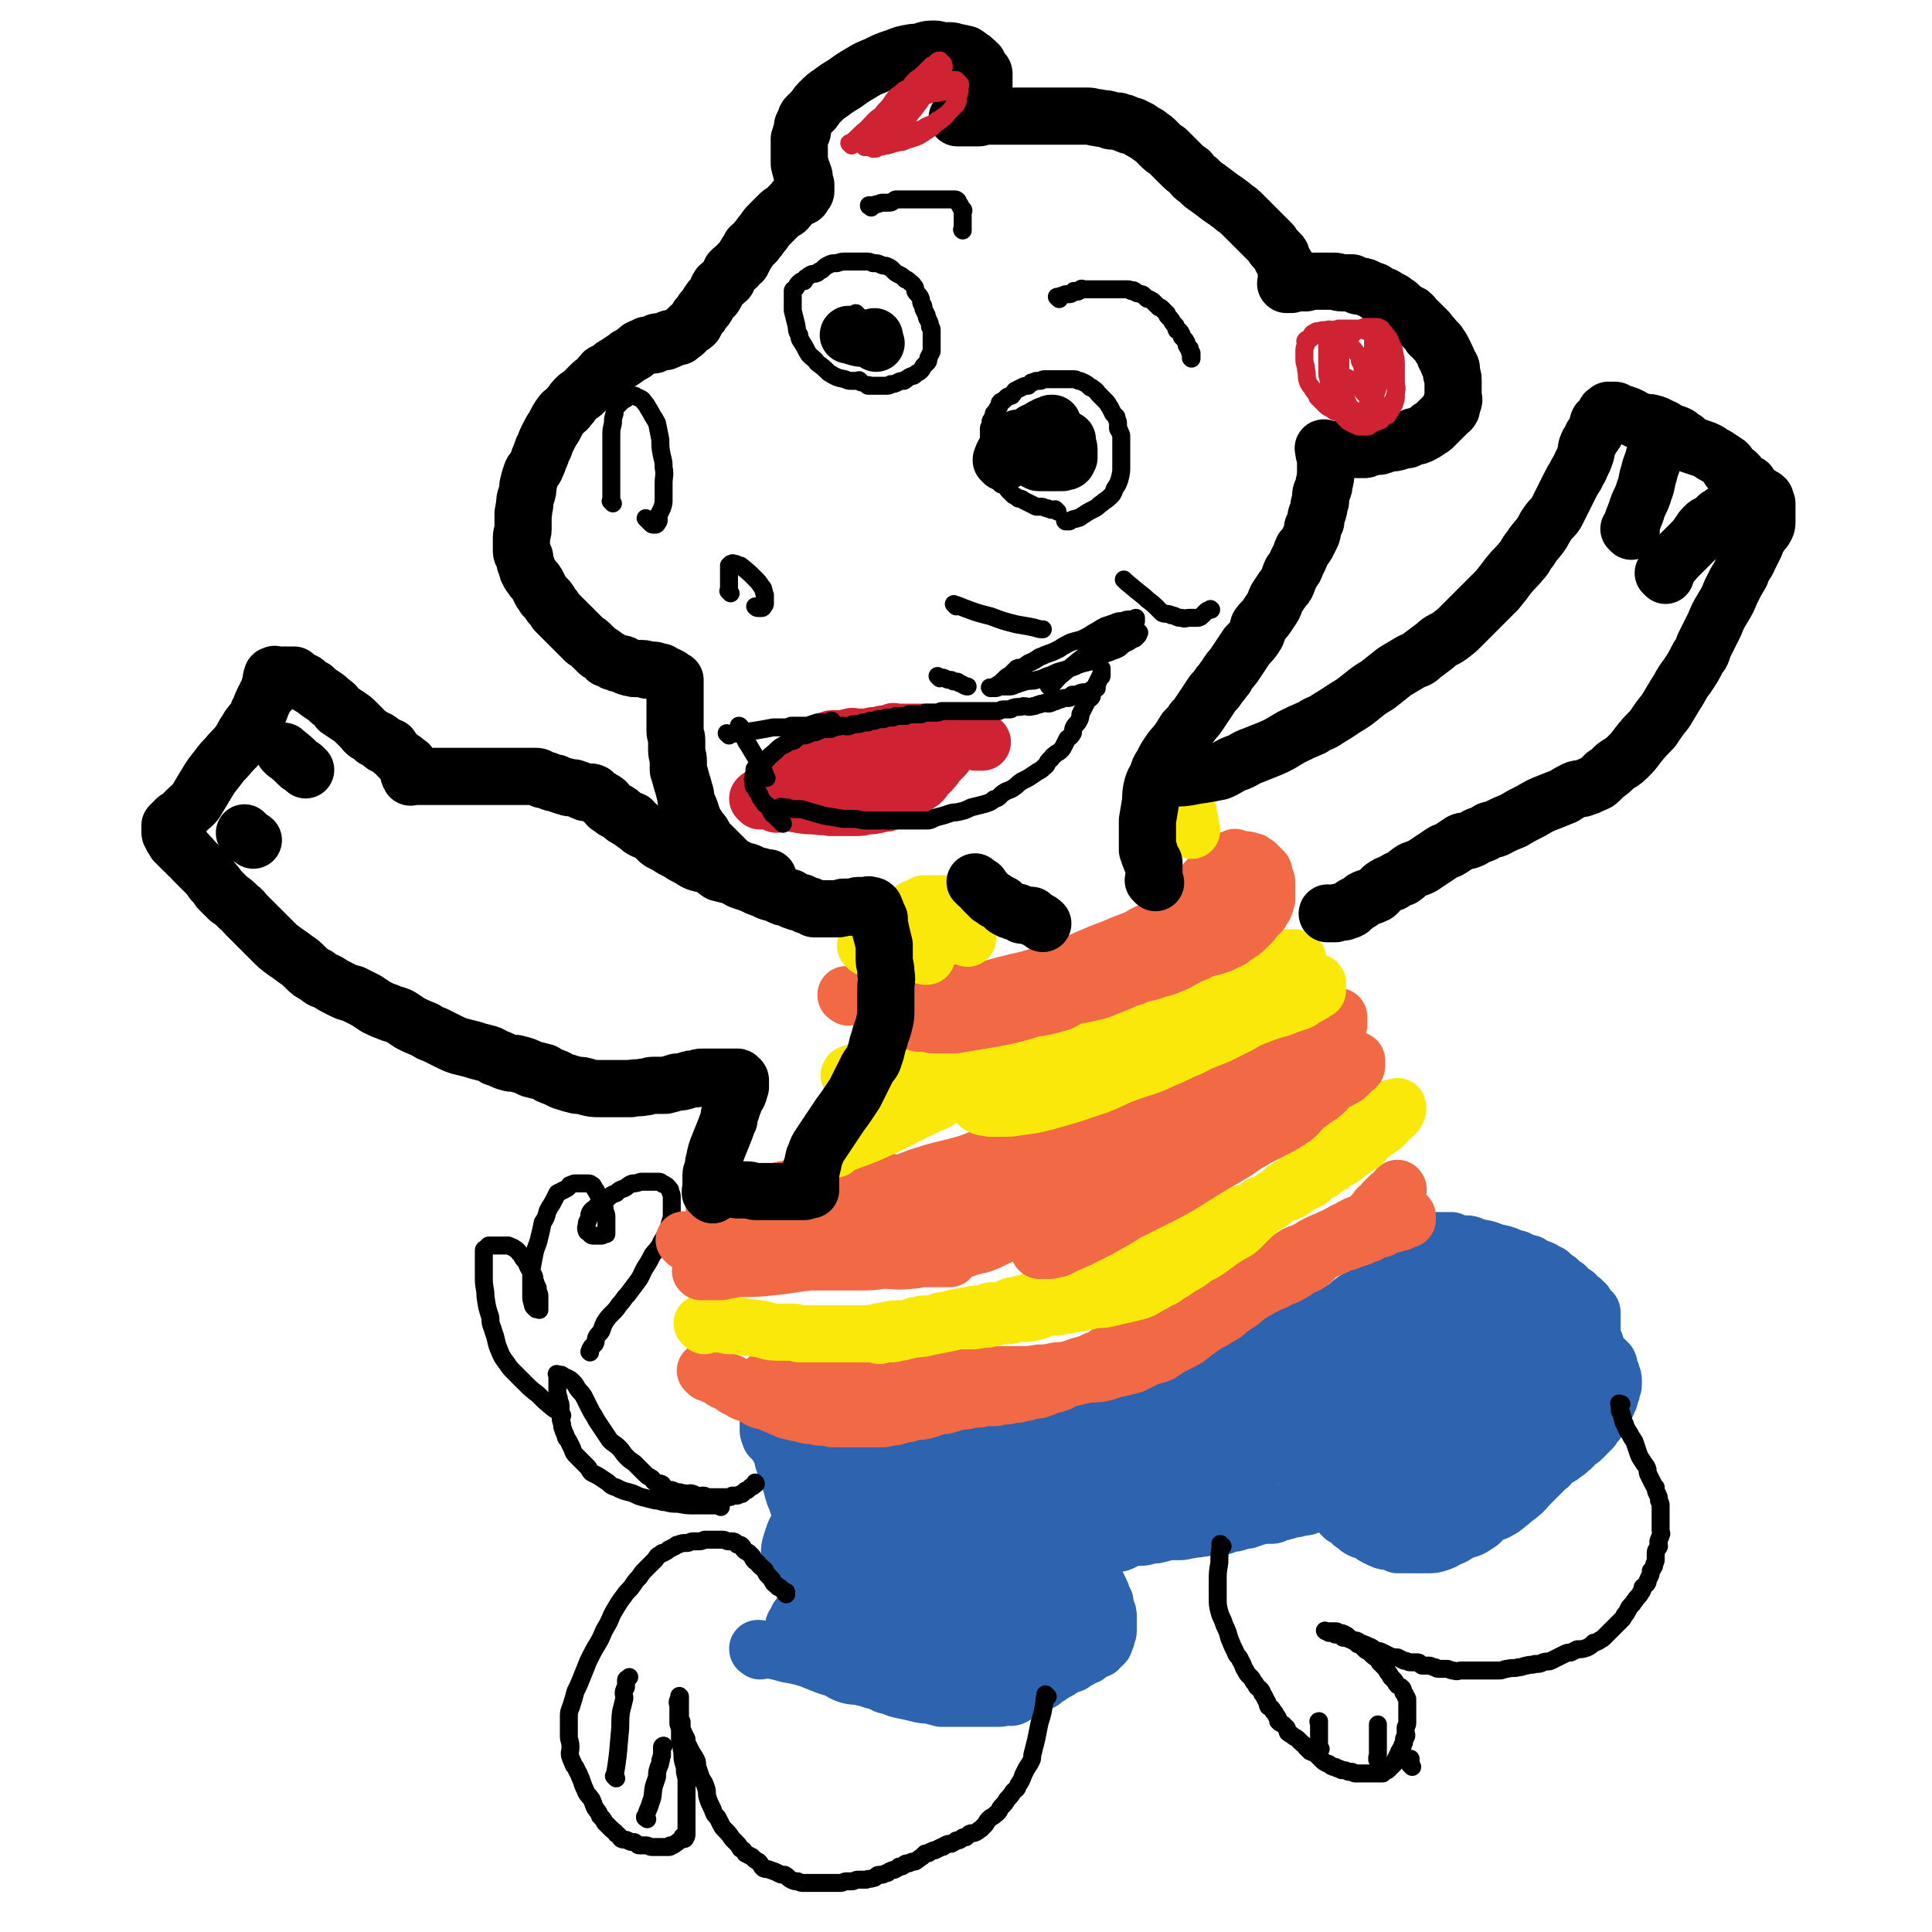
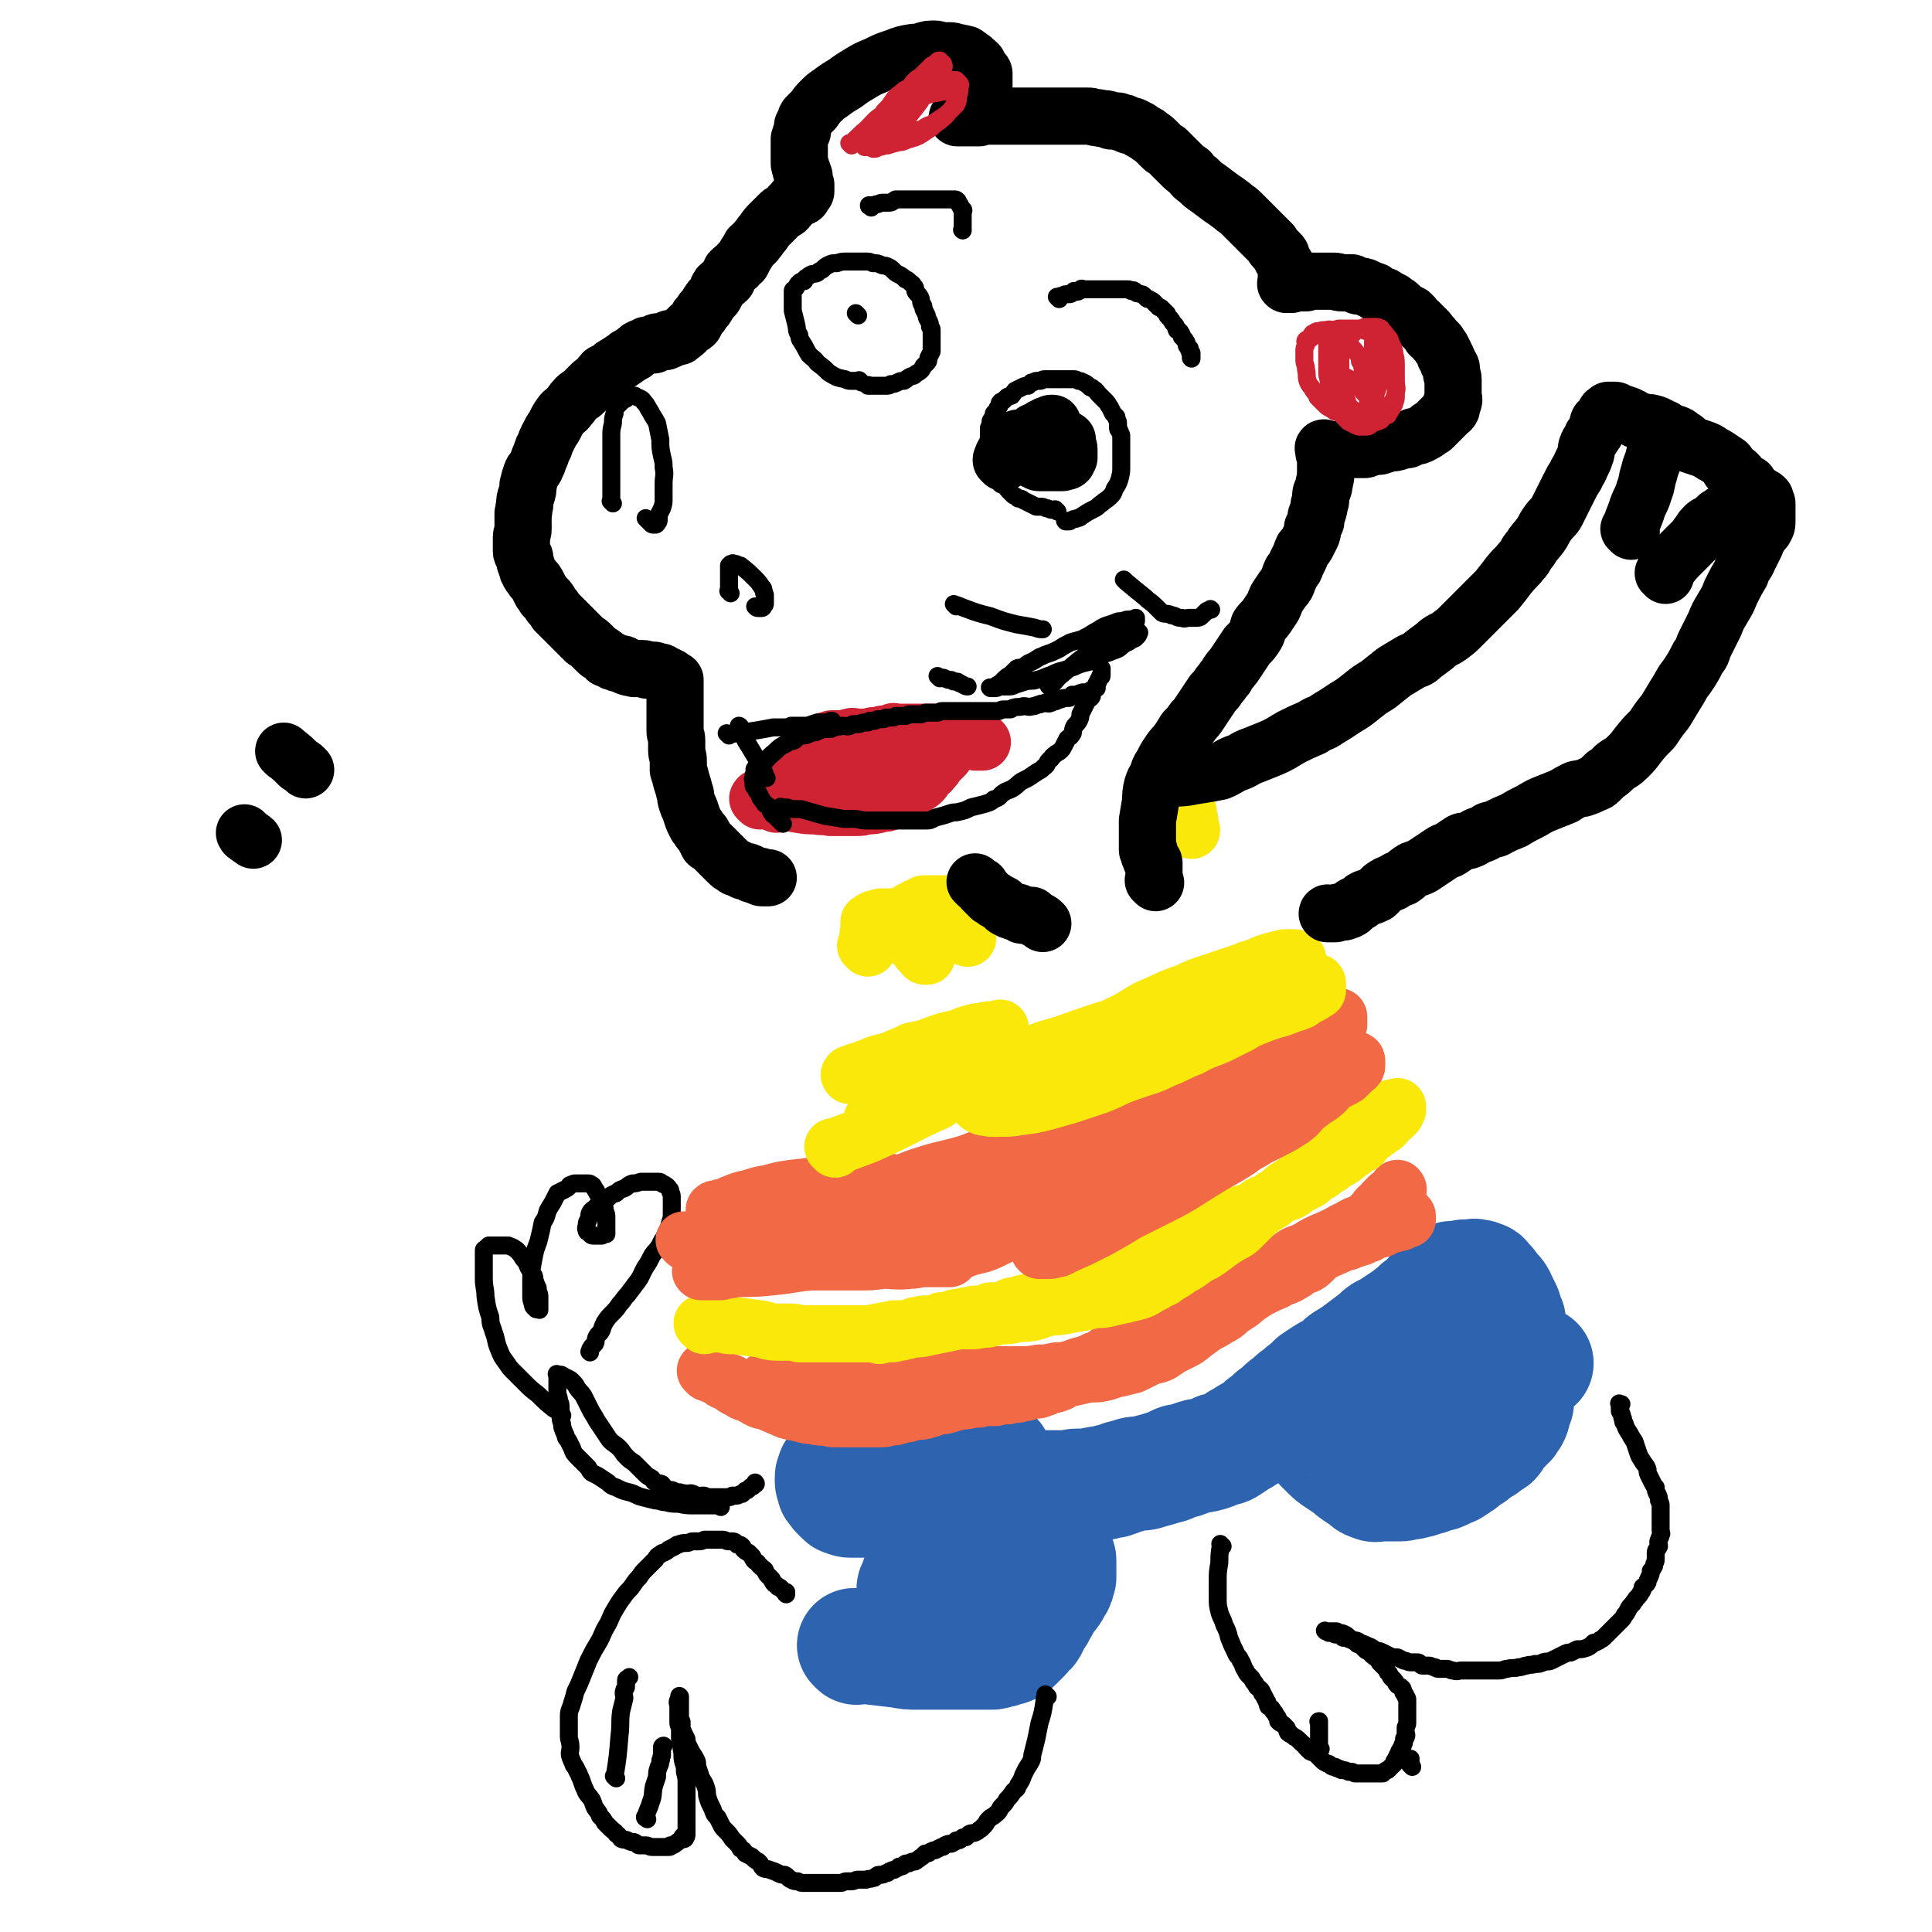
<svg xmlns="http://www.w3.org/2000/svg" viewBox="0 0 1182 1182" version="1.1">
  <g fill="none" stroke="#2D63AF" stroke-width="35" stroke-linecap="round" stroke-linejoin="round">
-     <path d="M465,1010c-1,-1 -1,-1 -1,-1 -1,-1 0,0 0,0 0,0 0,0 0,0 0,0 0,0 0,0 -1,-1 0,0 0,0 0,0 0,0 0,0 0,0 -1,0 0,0 0,-1 1,0 3,0 8,1 8,1 15,3 6,1 6,1 13,3 5,2 5,2 10,4 5,2 6,1 11,3 4,1 4,1 8,3 5,2 5,1 10,3 4,1 4,1 8,3 5,1 5,2 10,3 5,1 5,1 9,2 4,1 4,1 8,1 3,1 3,1 7,2 4,0 4,0 7,0 3,0 3,0 6,0 4,0 4,0 7,0 3,0 3,0 6,0 3,0 3,0 5,0 2,0 2,0 4,0 3,0 3,-1 5,-1 2,0 2,1 4,0 2,-1 2,-2 4,-3 2,-1 2,0 4,-1 2,-1 2,-1 4,-3 2,-1 2,-1 5,-2 2,-1 2,-2 4,-3 2,-1 2,-1 4,-3 2,-1 2,0 4,-2 2,-1 2,-1 4,-2 1,-1 1,-1 3,-1 1,-1 1,-1 3,-2 2,-1 2,-1 3,-2 1,-1 1,-1 3,-1 1,-1 1,-1 2,-2 1,0 1,0 2,-1 1,-1 1,-1 3,-1 0,-1 0,-1 1,-2 1,0 1,0 2,-1 1,-1 1,-1 1,-3 1,-1 1,-1 1,-2 0,-2 1,-2 1,-3 0,-2 0,-2 0,-4 0,-2 0,-2 0,-4 0,-3 0,-3 -1,-5 -1,-3 -1,-3 -1,-5 -1,-2 -1,-2 -2,-4 0,-1 0,-1 -1,-3 -1,-2 -1,-2 -2,-4 -1,-1 -1,-1 -2,-2 -1,-2 -1,-1 -2,-3 -1,-1 0,-2 -1,-2 -1,-2 -2,-1 -3,-2 -2,-1 -2,-2 -3,-3 -1,-1 -1,-1 -3,-3 0,0 0,0 -1,-1 0,0 0,0 -1,-1 -1,-1 -1,-1 -1,-1 0,-1 0,-1 0,-1 0,-1 0,-1 0,-1 0,0 0,0 0,0 0,0 -1,0 0,-1 0,0 1,1 2,1 1,0 1,0 1,0 1,0 1,0 2,-1 2,0 2,0 3,0 1,0 1,0 2,0 3,0 3,-1 6,-1 4,-1 3,-1 7,-2 4,-1 4,0 8,-1 3,-1 3,-2 7,-3 5,-1 5,0 9,-1 3,-1 3,-1 6,-1 4,-1 4,-1 8,-2 3,0 3,0 7,0 3,0 3,-1 6,-1 3,-1 3,0 6,-1 4,0 4,-1 7,-1 3,0 3,0 5,0 3,0 3,-1 6,-2 3,0 3,0 6,-1 3,-1 3,-1 5,-1 3,-1 3,-1 5,-2 3,0 3,-1 6,-1 2,0 2,0 4,0 2,0 2,-1 5,-2 2,0 2,0 5,-1 3,-1 3,-1 5,-1 2,-1 2,-1 4,-1 2,0 2,0 4,-1 1,0 1,-1 3,-1 1,-1 1,0 2,-1 1,0 1,0 2,0 1,0 1,0 1,0 1,0 1,0 2,0 0,0 0,0 0,0 1,0 1,0 1,0 0,0 0,0 0,0 1,0 1,0 1,0 1,0 1,0 1,0 1,0 1,1 2,2 0,0 -1,1 0,1 1,1 2,0 2,1 2,1 1,2 2,3 1,1 1,1 2,2 2,1 2,1 4,2 1,2 1,2 3,3 2,2 2,2 4,3 2,1 2,0 4,1 2,1 2,2 4,3 2,1 2,1 4,2 2,1 3,1 5,1 3,1 3,1 5,2 3,0 3,0 6,0 3,0 3,0 7,0 3,0 3,0 6,0 3,0 3,0 6,-1 3,-1 3,-1 6,-3 4,-1 4,-2 8,-4 5,-2 5,-1 9,-4 4,-2 3,-3 6,-5 4,-3 5,-2 8,-4 4,-2 4,-3 7,-5 3,-3 3,-2 6,-5 3,-2 3,-3 5,-5 3,-3 3,-3 6,-6 3,-3 3,-3 5,-5 3,-2 2,-2 5,-5 3,-2 3,-1 5,-3 3,-2 3,-2 5,-4 2,-1 1,-2 3,-3 2,-2 2,-1 4,-3 1,-1 1,-1 2,-2 2,-2 2,-2 4,-4 1,-2 1,-2 3,-4 1,-2 1,-2 2,-4 1,-2 1,-2 2,-4 1,-2 2,-2 3,-5 1,-2 1,-2 1,-4 1,-1 1,-1 1,-3 0,-1 1,-1 1,-3 0,-1 0,-1 0,-2 0,-2 0,-2 -1,-4 0,-1 0,-1 -1,-3 -1,-2 0,-2 -1,-4 -2,-2 -2,-2 -4,-4 -2,-2 -2,-2 -3,-4 -1,-2 -1,-2 -1,-4 -1,-2 -1,-2 -2,-4 0,-1 0,-1 0,-3 0,-1 0,-1 0,-3 0,0 0,0 0,-1 0,-1 0,-1 0,-2 0,-1 0,-1 0,-1 0,-1 0,-1 0,-2 0,0 0,0 0,-1 0,-1 0,-1 0,-1 0,-1 0,-1 0,-1 0,-1 -1,-1 -1,-1 -1,-1 -1,-1 -1,-1 -1,-1 0,-1 -1,-1 0,-1 -1,0 -1,-1 0,0 0,-1 0,-1 0,-1 -1,-1 -2,-2 0,0 0,-1 -1,-1 -1,0 -1,0 -1,0 -1,-1 -1,-2 -2,-3 -1,-1 -1,0 -2,-1 -1,-1 -1,-1 -1,-1 -2,-1 -2,-1 -3,-3 -2,-1 -2,-1 -3,-2 -1,-1 -1,-1 -2,-2 -3,-2 -3,-2 -5,-4 -3,-1 -3,-2 -6,-3 -3,-1 -3,-1 -6,-3 -4,-1 -4,-1 -8,-3 -5,-1 -5,-2 -9,-3 -4,-1 -4,0 -8,-1 -4,-1 -4,-2 -8,-3 -3,-1 -3,-2 -6,-2 -3,0 -3,0 -5,0 -2,0 -2,-1 -4,-2 -2,0 -2,0 -4,0 -1,0 -1,0 -1,0 -1,0 -1,0 -3,0 0,0 0,0 -1,0 -1,0 -1,0 -1,0 -1,0 -1,0 -2,0 0,0 0,1 0,1 0,0 -1,0 -1,0 -1,0 -1,1 -2,2 0,0 0,0 -1,1 -1,1 -1,1 -1,1 -2,1 -2,1 -3,3 -2,1 -2,1 -3,2 -2,1 -2,1 -4,3 -2,1 -2,2 -4,4 -4,2 -4,2 -7,5 -3,3 -3,3 -6,5 -4,3 -4,3 -8,5 -4,3 -4,2 -8,5 -3,2 -3,3 -6,5 -4,2 -4,1 -7,3 -4,2 -4,2 -7,4 -3,1 -3,1 -5,3 -3,1 -3,1 -6,2 -3,2 -3,2 -6,4 -2,1 -3,1 -5,3 -3,1 -3,1 -6,2 -3,2 -3,1 -7,3 -3,1 -2,1 -5,2 -3,2 -3,2 -7,3 -3,1 -3,2 -6,3 -2,1 -3,0 -5,1 -3,1 -3,2 -6,3 -3,0 -4,0 -7,1 -3,1 -2,1 -5,2 -2,1 -3,1 -5,2 -4,1 -4,1 -7,2 -2,1 -3,0 -5,1 -3,1 -3,2 -5,3 -3,1 -3,0 -6,1 -3,1 -3,1 -6,3 -3,0 -3,0 -6,1 -4,1 -4,2 -7,3 -3,1 -3,0 -6,1 -4,1 -3,2 -7,3 -3,1 -3,1 -7,2 -3,1 -3,0 -6,1 -4,1 -3,1 -7,3 -3,1 -3,1 -7,2 -3,1 -3,1 -6,1 -3,1 -3,1 -6,2 -4,0 -4,0 -7,1 -3,1 -3,1 -5,1 -3,1 -3,1 -6,1 -3,0 -3,1 -6,1 -3,0 -3,0 -5,0 -3,0 -3,1 -5,1 -3,0 -3,0 -6,0 -3,0 -3,0 -6,0 -3,0 -3,0 -7,1 -3,0 -3,0 -7,0 -3,0 -3,0 -6,0 -4,0 -4,0 -8,0 -4,0 -4,0 -8,0 -3,0 -3,0 -6,0 -4,0 -4,0 -8,-1 -4,0 -4,-1 -7,-1 -3,0 -3,0 -5,0 -3,0 -3,-1 -5,-2 -3,0 -3,0 -6,-1 -2,-1 -2,-1 -5,-1 -3,-1 -3,-1 -5,-1 -3,0 -3,0 -6,0 -2,0 -2,-1 -4,-1 -1,0 -1,0 -3,0 -2,0 -2,0 -4,0 -1,0 -1,0 -3,0 -1,0 -1,0 -3,0 -2,0 -2,0 -3,0 -1,0 -1,0 -1,0 -2,0 -2,0 -3,0 -1,0 -1,0 -2,0 -1,0 -1,1 -1,1 0,0 0,0 0,0 -1,1 -1,0 -1,1 0,0 0,1 0,1 0,1 0,1 0,1 0,0 0,0 0,0 0,1 0,1 0,2 0,1 0,1 1,3 0,1 0,1 1,2 1,1 2,0 2,1 1,2 1,2 2,4 1,2 1,2 2,4 1,2 1,2 1,4 1,3 1,3 2,7 1,4 2,4 3,8 1,4 1,4 2,7 2,4 1,4 3,7 1,3 1,3 2,7 1,3 1,3 1,6 1,3 1,3 2,7 0,3 0,3 1,6 1,2 1,2 1,5 0,2 0,2 0,4 0,3 1,3 1,5 0,2 0,2 0,4 0,2 0,2 -1,4 0,2 0,2 0,4 0,1 -1,1 -1,3 -1,2 -1,2 -2,4 0,1 0,1 -1,3 -1,1 -1,1 -1,2 -1,2 -1,2 -3,4 0,2 0,2 -1,3 0,1 -1,0 -1,1 -1,1 0,1 -1,3 0,0 0,0 0,1 0,1 0,1 0,1 0,1 -1,1 -1,2 0,0 0,0 0,0 0,1 0,1 0,1 0,0 0,0 0,0 0,1 0,0 0,0 -1,0 0,0 0,0 0,0 0,0 0,0 1,0 0,0 1,0 1,0 1,0 1,0 1,0 1,0 3,-1 1,0 1,0 2,-1 1,-1 1,-1 3,-1 1,-1 1,-1 2,-2 2,-1 2,-1 3,-2 2,-2 2,-2 4,-4 3,-3 3,-3 5,-6 5,-6 4,-6 9,-11 5,-5 5,-4 10,-10 6,-7 5,-7 11,-14 5,-7 5,-7 11,-14 4,-6 4,-6 9,-11 4,-6 4,-6 9,-12 5,-5 4,-5 9,-11 3,-4 3,-4 6,-8 3,-2 2,-3 5,-5 1,-2 1,-2 3,-4 0,0 1,0 1,0 0,0 0,0 0,-1 0,0 0,0 0,0 0,0 0,0 0,0 -1,-1 0,0 0,0 -1,3 -1,3 -3,6 -3,5 -3,4 -6,9 -6,8 -5,9 -11,17 -7,10 -7,10 -13,19 -5,7 -5,7 -10,14 -5,7 -5,7 -10,15 -6,7 -6,7 -11,15 -3,4 -3,4 -6,8 -2,3 -2,3 -5,7 -2,2 -2,2 -4,4 -1,1 -1,1 -2,2 -1,1 -1,1 -2,1 0,0 0,0 0,0 0,0 0,0 0,0 0,0 0,0 0,0 -1,-1 0,0 0,0 1,-1 1,-2 1,-3 1,-3 1,-3 2,-5 2,-4 2,-4 3,-7 1,-4 1,-4 2,-7 3,-5 3,-5 5,-9 3,-7 2,-7 5,-13 2,-4 2,-4 4,-8 2,-6 3,-6 5,-12 3,-5 3,-5 5,-11 1,-4 2,-4 3,-8 0,-3 0,-3 1,-6 0,-3 0,-3 1,-7 0,-2 1,-2 1,-4 0,-1 0,-1 0,-2 0,-1 0,-1 0,-1 0,0 0,0 0,0 0,0 0,0 0,0 -1,-1 -1,0 -1,0 -1,1 -1,1 -1,1 -2,2 -2,2 -4,4 -3,4 -3,4 -6,8 -3,4 -3,4 -6,9 -4,5 -4,5 -8,10 -5,5 -5,5 -9,9 -4,4 -4,4 -7,7 -3,3 -3,4 -7,6 -3,2 -3,2 -6,4 -1,1 -1,1 -3,1 -1,1 -1,1 -3,1 0,0 0,0 -1,-1 -1,-1 -1,0 -1,-1 -1,-2 0,-3 0,-5 0,-3 0,-4 1,-7 1,-3 1,-3 2,-6 2,-4 2,-4 5,-8 2,-4 2,-4 5,-8 2,-3 2,-3 4,-5 2,-2 2,-2 4,-4 1,-2 1,-2 3,-3 0,0 0,0 0,0 0,0 0,0 0,-1 -1,0 0,1 0,1 1,0 1,0 1,0 " />
-   </g>
+     </g>
  <g fill="none" stroke="#2D63AF" stroke-width="70" stroke-linecap="round" stroke-linejoin="round">
    <path d="M524,1008c-1,-1 -1,-1 -1,-1 -1,-1 0,0 0,0 0,0 0,0 0,0 0,0 0,0 0,0 -1,-1 0,0 0,0 0,0 0,0 0,0 0,0 -1,-1 0,0 4,0 5,0 11,1 8,1 9,1 17,2 5,1 5,1 10,1 4,0 4,0 9,0 3,0 3,0 7,0 4,0 4,0 8,0 4,0 4,0 8,0 4,0 4,0 8,0 3,0 3,0 5,0 2,0 2,0 4,-1 2,0 2,0 4,-1 2,-1 2,0 4,-1 1,-1 1,-1 3,-2 1,-1 1,-1 2,-2 1,-1 1,-1 3,-3 1,-1 1,-1 2,-3 2,-1 2,-1 3,-3 1,-2 0,-2 1,-4 1,-2 1,-1 3,-3 1,-2 1,-2 2,-4 1,-1 1,-1 1,-3 1,-1 1,-1 2,-2 0,-2 0,-2 1,-3 1,-1 2,0 2,-1 1,-1 1,-1 2,-3 0,-1 0,-1 1,-2 1,-1 1,-1 1,-3 1,-1 0,-1 1,-2 0,-2 0,-2 0,-4 0,-1 0,-1 0,-2 0,-2 0,-2 0,-4 0,-1 0,-1 -1,-3 -1,-2 -1,-2 -1,-4 -1,-1 -1,-1 -2,-2 -1,-2 -1,-2 -2,-3 -1,-1 -1,-1 -2,-2 -2,-2 -2,-2 -4,-3 -2,-1 -2,-1 -4,-2 -2,-1 -2,-2 -4,-2 -2,-1 -2,-1 -4,-2 -3,0 -3,-1 -6,-1 -3,0 -3,0 -5,0 -2,0 -2,0 -5,0 -3,0 -3,0 -5,1 -2,0 -2,0 -4,1 -2,1 -2,2 -4,3 -2,2 -2,1 -4,3 -2,2 -2,2 -4,4 -2,2 -2,2 -4,4 -3,3 -3,3 -5,6 -2,2 -2,3 -4,5 -2,2 -2,2 -4,4 -2,2 -2,3 -4,5 -1,2 -1,2 -2,4 -1,1 -1,1 -2,2 -1,1 0,2 -1,3 0,1 -1,1 -1,1 -1,1 -1,1 -1,2 0,0 0,0 0,1 0,1 0,1 0,1 0,0 0,0 0,0 0,1 0,0 0,0 -1,0 0,0 0,0 0,0 0,0 0,0 0,1 0,0 0,0 -1,-1 0,-1 0,-1 0,-2 0,-2 0,-4 0,-2 0,-2 0,-4 0,-1 1,-1 1,-2 1,-3 1,-3 2,-6 1,-3 1,-2 2,-5 1,-3 1,-3 3,-6 2,-4 2,-4 4,-8 3,-5 3,-5 6,-10 3,-5 3,-4 6,-9 3,-4 3,-4 6,-8 2,-4 2,-4 5,-8 2,-3 3,-3 5,-6 2,-3 2,-3 4,-5 1,-2 1,-2 3,-4 1,-1 1,-1 1,-1 1,-1 1,-1 2,-2 0,0 0,0 0,0 0,0 0,0 0,0 0,0 0,0 0,0 -1,-1 0,0 0,0 0,0 0,0 0,0 0,0 0,0 0,0 -2,-1 -2,0 -4,0 -3,1 -3,0 -5,1 -4,2 -4,2 -7,4 -6,3 -6,3 -12,6 -5,3 -5,3 -10,5 -6,2 -6,2 -11,4 -6,2 -6,2 -12,4 -4,1 -4,1 -8,1 -4,1 -4,1 -7,1 -4,0 -4,0 -8,0 -2,0 -2,0 -4,0 -2,0 -2,0 -4,-1 -2,0 -1,-1 -3,-2 -1,-1 -1,-1 -1,-1 -1,-1 -1,-1 -2,-3 0,0 -1,0 -1,-1 0,0 0,-1 0,-1 0,-1 -1,-1 -1,-3 0,0 0,0 0,-1 0,-1 0,-1 0,-1 0,-1 0,-1 1,-2 0,0 0,0 0,-1 0,-1 0,-1 1,-1 1,-1 1,0 3,-1 1,0 1,0 2,0 1,0 1,0 1,0 1,0 1,0 3,0 1,0 1,0 2,0 2,0 2,0 4,0 2,0 2,0 5,0 3,0 3,0 7,0 3,0 3,0 6,0 5,0 5,1 10,2 5,0 5,0 10,1 4,1 4,1 8,1 4,1 4,1 8,2 6,0 6,0 11,1 4,1 4,1 8,1 4,1 4,1 8,2 4,0 4,0 8,0 4,0 4,1 8,1 4,1 4,0 8,0 5,0 5,0 10,0 3,0 3,0 6,0 3,0 3,0 6,0 3,0 3,-1 6,-1 3,0 3,0 6,0 3,0 3,-1 5,-1 3,-1 3,0 6,-1 3,-1 3,-1 5,-1 3,-1 3,-1 5,-2 4,-1 4,-1 7,-2 4,-1 4,0 8,-1 3,-1 3,-1 7,-2 3,-1 3,-1 7,-2 3,-1 3,-2 6,-3 3,0 3,0 5,-1 3,-1 3,-1 6,-2 3,-1 3,0 6,-1 4,-1 4,-1 7,-3 4,-1 4,0 7,-2 3,-2 3,-2 6,-4 2,-1 2,-1 5,-3 2,-1 2,-1 5,-3 3,-2 3,-2 5,-4 3,-2 3,-2 6,-5 3,-2 3,-2 6,-5 2,-2 3,-2 5,-4 2,-2 2,-2 5,-4 2,-2 2,-2 5,-4 2,-2 2,-2 4,-4 3,-2 3,-2 6,-4 3,-2 4,-2 7,-4 3,-2 3,-3 6,-5 5,-3 5,-3 9,-6 4,-3 4,-3 8,-6 3,-2 3,-3 6,-5 4,-2 4,-2 7,-4 3,-2 3,-2 6,-4 2,-1 2,-1 4,-3 1,-1 2,-1 3,-2 2,-1 1,-2 3,-3 2,-1 2,-1 4,-3 1,-1 1,-1 2,-2 1,-1 1,-2 2,-3 1,-1 1,0 2,-1 2,-1 2,-2 3,-3 1,-1 1,-1 2,-2 1,-1 0,-1 1,-1 2,-1 2,-1 3,-2 1,0 2,0 3,0 1,0 1,0 2,0 2,0 2,-1 3,-1 1,0 1,0 2,0 1,0 1,0 1,0 1,0 1,0 2,0 0,0 0,0 1,0 0,0 0,0 0,0 0,0 -1,0 0,0 0,-1 0,0 1,0 1,0 1,0 1,0 1,0 1,0 2,1 0,0 0,0 1,0 1,0 1,1 1,1 2,2 2,2 3,3 1,2 1,2 2,3 1,1 1,1 2,2 2,2 2,3 3,5 1,2 1,2 2,4 1,2 1,2 1,4 1,2 1,2 2,4 0,3 0,3 1,6 1,2 1,2 1,4 1,3 0,3 1,6 0,2 0,2 0,5 0,2 1,2 1,4 1,1 0,1 1,3 0,2 0,2 0,3 0,1 0,1 0,3 0,1 0,1 0,2 0,2 0,2 0,3 0,1 0,1 0,1 0,2 0,2 0,4 0,1 0,1 0,2 0,2 0,2 0,4 0,1 -1,1 -2,2 0,1 0,2 0,3 0,2 0,2 -1,4 -1,1 -1,1 -2,3 -1,1 -2,1 -3,3 -1,1 -1,1 -3,3 -1,1 -1,1 -2,3 -1,2 -1,2 -3,3 -2,1 -2,1 -4,3 -2,1 -2,1 -5,3 -2,2 -2,2 -4,3 -2,1 -2,1 -4,3 -1,1 -1,1 -3,2 -1,1 -1,1 -3,2 -1,1 -1,1 -3,1 -1,1 -1,1 -3,2 -2,0 -1,1 -3,1 -1,0 -1,0 -3,0 -1,0 -1,1 -3,2 -2,0 -2,0 -4,1 -2,1 -2,1 -4,1 -2,1 -2,1 -5,1 -2,0 -2,1 -4,1 -2,0 -2,0 -4,0 -2,0 -2,0 -4,0 -3,0 -3,0 -5,0 -2,0 -2,1 -4,0 -3,-1 -3,-1 -5,-3 -3,-2 -3,-2 -6,-4 -3,-2 -2,-2 -5,-4 -3,-2 -3,-2 -6,-4 -3,-2 -3,-2 -6,-5 -2,-2 -2,-2 -4,-4 -2,-2 -1,-2 -3,-5 -1,-1 -1,-1 -2,-3 -1,-2 -1,-2 -1,-4 -1,-1 -1,-1 -1,-2 0,-1 0,-1 0,-2 0,-1 1,-1 1,-1 1,-1 1,-1 2,-2 2,0 2,0 3,0 0,0 0,0 0,0 0,0 -1,0 0,0 6,-1 7,0 15,0 5,0 5,0 10,0 6,0 6,0 13,0 5,0 5,1 11,1 4,0 4,0 9,0 3,0 3,0 7,1 3,0 3,0 6,0 1,0 1,0 3,0 0,0 0,0 1,0 1,0 1,0 1,0 0,0 0,0 0,0 0,0 0,0 0,0 -1,-1 -1,0 -1,0 -2,0 -3,0 -5,0 -6,0 -6,0 -12,0 -7,0 -7,0 -15,0 -5,0 -5,0 -10,0 -5,0 -5,0 -11,0 -4,0 -4,0 -8,0 -2,0 -2,0 -4,0 0,0 0,0 -1,0 0,0 0,0 0,0 0,0 0,0 0,0 -1,-1 0,0 0,0 1,-1 1,-1 3,-2 2,-1 2,0 4,-1 4,-2 4,-3 8,-5 6,-4 6,-3 12,-7 6,-4 5,-4 11,-8 5,-4 6,-4 11,-8 5,-4 5,-4 10,-8 4,-3 4,-2 9,-5 3,-2 3,-2 7,-4 4,-2 4,-1 8,-3 2,-1 2,-2 5,-2 2,-1 2,-1 5,-2 1,0 1,-1 3,-1 1,0 1,0 2,0 2,0 1,-1 3,-1 0,0 0,0 1,0 1,0 1,0 1,0 0,0 0,0 0,0 1,0 0,0 0,0 0,-1 0,0 0,0 0,0 0,0 0,0 1,0 0,0 0,0 0,-1 0,0 0,0 0,0 0,0 0,0 0,1 0,1 0,3 0,1 0,1 0,3 0,2 0,2 0,5 0,4 0,4 0,7 0,3 -1,3 -1,5 -1,4 -1,4 -2,8 -1,3 -2,3 -3,6 -2,4 -2,4 -4,7 -2,5 -2,5 -3,9 -1,2 -1,3 -2,5 -1,1 -2,1 -2,2 -1,1 0,1 -1,2 0,1 0,1 0,1 0,0 0,0 0,0 0,0 0,0 0,0 -1,-1 0,0 0,0 1,0 1,-1 1,-1 1,-1 1,-1 2,-3 2,-1 2,-1 3,-3 1,-1 1,-1 2,-2 2,-2 2,-2 4,-5 2,-2 1,-2 3,-4 2,-2 2,-2 4,-4 2,-2 2,-2 4,-4 1,-2 2,-2 3,-4 1,-2 1,-2 2,-4 2,-1 2,-1 4,-2 1,0 0,-1 1,-1 2,-1 2,-1 4,-1 1,-1 1,-1 2,-1 0,0 0,0 0,0 " />
  </g>
  <g fill="none" stroke="#000000" stroke-width="11" stroke-linecap="round" stroke-linejoin="round">
    <path d="M748,946c-1,-1 -1,-1 -1,-1 -1,-1 0,0 0,0 0,0 0,0 0,0 0,0 0,0 0,0 -1,-1 0,0 0,0 0,0 0,0 0,0 0,0 0,0 0,0 -1,-1 0,0 0,0 0,0 0,0 0,0 -1,6 -1,6 -1,11 -1,6 -1,6 -1,11 0,5 0,5 0,10 0,5 0,5 1,9 1,4 2,4 3,8 2,4 2,4 3,8 2,5 2,5 4,9 1,3 2,2 3,5 2,3 1,3 3,6 1,2 1,2 3,4 1,1 1,1 2,3 1,1 1,1 2,3 1,1 2,1 3,3 0,1 0,1 1,2 1,2 1,2 2,4 1,1 0,1 1,3 2,1 2,1 3,3 1,1 1,1 2,3 1,1 1,1 1,3 1,1 1,1 3,2 1,1 1,1 2,2 1,1 0,1 1,3 1,1 2,1 3,2 1,1 2,1 3,2 1,1 1,1 2,2 2,2 2,1 3,3 1,1 1,1 2,2 1,1 1,1 3,1 1,1 1,1 2,2 1,1 1,1 2,2 1,1 1,1 1,1 1,1 1,1 3,2 1,0 1,0 2,1 1,1 1,1 3,1 1,1 1,1 2,1 1,0 1,1 2,1 1,0 1,0 1,0 1,0 1,0 3,1 0,0 0,0 1,0 1,0 1,0 1,0 1,0 1,1 2,1 1,0 1,0 2,0 1,0 1,0 1,0 1,0 1,0 2,0 1,0 1,0 2,0 1,0 1,0 1,0 1,0 1,0 2,0 0,0 0,0 1,0 1,0 1,0 1,0 1,0 1,0 2,0 0,0 0,0 0,0 1,0 1,0 1,0 1,0 1,0 2,0 0,0 0,0 0,0 1,-1 1,-1 1,-1 1,-1 1,-1 2,-1 0,0 0,0 1,-1 1,-1 1,-1 1,-1 0,0 0,0 0,0 1,-1 1,-1 2,-2 0,-1 0,-1 0,-1 0,-1 1,-1 1,-1 0,0 0,-1 0,-1 0,0 1,0 1,0 1,0 0,-1 0,-2 0,0 1,0 1,-1 0,-1 0,-1 0,-1 0,-1 1,-1 1,-2 1,0 1,0 1,-1 0,-1 0,-1 0,-1 0,-1 1,-1 1,-2 0,-1 0,-1 0,-2 0,-1 1,-1 1,-1 1,-2 0,-2 0,-3 0,-1 0,-1 0,-2 0,-1 0,-1 0,-1 0,-1 1,-1 1,-3 0,0 0,0 0,-1 0,-1 0,-1 0,-1 0,-1 0,-1 0,-2 0,0 0,0 0,0 0,-1 0,-1 0,-1 0,0 0,0 0,0 0,-1 0,-1 0,-2 0,0 0,0 0,0 0,-1 0,-1 0,-2 0,0 0,0 0,0 0,-1 0,-1 0,-1 0,-1 0,-1 0,-2 0,0 0,0 0,-1 0,-1 0,-1 0,-1 0,-1 0,-1 -1,-2 0,-1 0,-1 -1,-2 -1,-1 0,-1 -1,-3 -1,-1 -1,-1 -3,-2 -1,-1 -1,-2 -2,-3 -1,-1 -1,-1 -2,-2 -1,-2 -1,-2 -2,-3 -1,-2 -1,-2 -2,-3 -1,-1 -1,-1 -3,-3 0,-1 0,-1 -1,-2 -1,-1 -2,-1 -3,-2 -1,-1 -1,-1 -1,-1 -1,-1 -1,-1 -2,-2 -1,0 -1,0 -2,-1 -1,-1 -1,-1 -1,-1 -1,-1 -1,-1 -2,-2 0,0 0,0 -1,0 -1,0 -1,-1 -1,-1 -1,-1 -1,-1 -2,-1 0,0 0,-1 -1,-1 -1,0 -1,0 -1,0 -1,0 -1,-1 -2,-1 -1,0 -1,0 -2,0 -1,0 0,-1 -1,-1 -1,-1 -1,0 -2,-1 -1,0 -1,0 -2,0 -1,0 0,-1 -1,-1 -1,-1 -2,0 -3,0 0,0 0,-1 -1,-1 0,0 0,0 0,0 -1,0 -1,0 -1,0 0,0 0,0 0,0 0,0 0,0 0,0 -1,-1 0,0 0,0 0,0 0,0 0,0 0,0 0,0 0,0 -1,-1 0,0 0,0 0,0 1,0 1,0 1,0 1,0 1,0 1,0 1,0 2,0 0,0 0,0 1,0 1,0 1,0 1,0 1,0 1,0 2,1 2,0 2,0 4,1 2,1 2,2 4,3 2,1 3,0 5,2 3,1 3,1 5,2 3,1 2,1 5,3 2,0 2,0 4,1 2,1 2,1 4,2 2,1 3,1 5,1 2,1 2,1 4,2 2,0 2,1 4,1 2,0 2,0 4,0 2,0 1,1 3,2 2,0 2,0 4,0 2,0 2,1 4,1 1,1 1,1 3,1 2,0 2,0 4,0 2,0 2,1 4,1 3,1 3,0 5,0 3,0 3,0 6,0 2,0 2,0 4,0 2,0 2,0 5,0 2,0 2,0 4,0 2,0 2,0 4,0 3,0 3,-1 5,-1 4,-1 4,0 7,-1 3,0 3,-1 5,-1 3,-1 3,0 5,-1 3,0 3,0 5,-1 3,-1 3,0 5,-1 2,-1 2,-1 4,-2 2,-1 2,-1 4,-2 2,-1 2,-1 4,-1 2,-1 2,-1 4,-2 3,0 3,0 6,-1 2,-1 2,-1 4,-3 1,0 1,0 3,-1 1,-1 2,-1 3,-2 1,-1 1,-1 3,-3 1,-1 1,-1 2,-2 2,-2 2,-2 3,-3 1,-1 1,-1 3,-3 1,-1 1,-1 2,-3 1,-1 1,-1 2,-3 1,-2 1,-2 3,-4 1,-2 1,-1 2,-3 2,-2 2,-2 3,-4 1,-1 1,-1 1,-3 1,-1 2,-1 3,-3 0,-1 0,-1 1,-3 1,-2 1,-2 1,-4 1,-1 1,-1 2,-3 0,-2 1,-2 1,-4 0,-2 0,-2 0,-4 0,-2 1,-2 2,-4 0,-2 -1,-2 0,-4 0,-1 1,-1 1,-3 1,-1 0,-1 0,-3 0,-2 0,-2 0,-3 0,-1 0,-1 0,-3 0,-1 0,-1 0,-2 0,-2 0,-2 0,-4 0,-1 0,-1 0,-3 0,-1 0,-1 -1,-3 0,-2 0,-2 -1,-4 -1,-2 -1,-2 -1,-4 -1,-1 -1,-1 -2,-3 -1,-2 -1,-2 -2,-4 -1,-2 -1,-2 -1,-4 -1,-3 -2,-3 -3,-5 -2,-3 -2,-3 -3,-6 -1,-3 -1,-3 -2,-6 -2,-3 -2,-3 -3,-5 -2,-3 -2,-3 -3,-6 -1,-1 -1,-1 -1,-3 -1,-1 0,-1 -1,-3 0,-1 -1,-1 -1,-2 0,-1 0,-1 0,-1 0,-1 0,-1 0,-2 0,0 0,0 0,-1 0,0 0,0 0,0 0,0 0,0 0,0 0,0 0,0 0,0 -1,-1 0,0 0,0 0,0 0,0 0,0 1,0 1,0 1,0 0,0 0,0 0,0 0,0 0,0 0,0 " />
    <path d="M808,1070c-1,-1 -1,-1 -1,-1 -1,-1 0,0 0,0 0,0 0,0 0,0 0,0 0,0 0,0 -1,-1 0,0 0,0 0,0 0,0 0,0 0,0 0,0 0,0 -1,-1 0,0 0,0 0,0 0,0 0,0 0,-4 0,-4 0,-7 0,-1 0,-1 0,-3 0,-1 0,-1 0,-2 0,-1 0,-1 0,-2 0,-1 0,-1 0,-1 0,0 0,0 0,0 0,0 0,-1 0,-1 -1,0 0,1 0,1 0,0 0,0 0,0 " />
-     <path d="M844,1078c-1,-1 -1,-1 -1,-1 -1,-1 0,0 0,0 0,0 0,0 0,0 0,0 0,0 0,0 -1,-1 0,0 0,0 0,0 0,0 0,0 0,0 0,0 0,0 -1,-1 0,0 0,0 0,0 0,0 0,0 0,0 0,0 0,0 -1,-2 0,-2 0,-4 0,-2 0,-2 0,-4 0,-2 0,-2 0,-4 0,-1 0,-1 0,-3 0,-2 0,-2 0,-3 0,-1 0,-1 0,-1 0,-1 0,-1 0,-3 0,0 0,0 0,0 0,0 0,0 0,0 0,0 0,0 0,0 " />
    <path d="M864,1081c-1,-1 -1,-1 -1,-1 -1,-1 0,0 0,0 0,0 0,0 0,0 0,0 0,0 0,0 -1,-1 0,0 0,0 0,0 0,0 0,0 0,0 0,0 0,0 -1,-1 0,0 0,0 0,0 0,0 0,0 0,0 0,0 0,0 -1,-1 0,-1 0,-2 0,0 0,0 0,-1 0,0 0,0 0,0 0,0 0,0 0,-1 0,0 0,0 0,0 0,0 0,0 0,0 " />
    <path d="M641,1038c-1,-1 -1,-1 -1,-1 -1,-1 0,0 0,0 0,0 0,0 0,0 0,0 0,0 0,0 -1,-1 0,0 0,0 0,0 0,0 0,0 0,0 0,0 0,0 -1,-1 0,0 0,0 0,0 0,0 0,0 0,0 0,0 0,0 -1,-1 0,0 0,0 0,0 0,0 0,0 0,0 0,0 0,0 -1,-1 0,0 0,0 0,0 0,0 0,0 -1,2 -1,2 -1,4 -1,6 -1,7 -3,13 -1,5 -1,5 -2,10 -1,4 -1,4 -2,8 -1,3 0,3 -1,5 -1,2 -1,2 -3,5 -1,2 -1,2 -2,4 -1,3 -1,3 -3,6 -1,3 -1,2 -3,4 -2,3 -2,3 -4,5 -1,2 -1,2 -3,4 -2,2 -1,3 -4,5 -2,2 -2,1 -4,3 -2,2 -1,2 -3,4 -1,1 -1,1 -2,2 -2,1 -1,1 -3,2 -2,1 -2,0 -4,1 -1,1 -1,1 -2,2 -2,0 -2,0 -3,1 -1,1 -1,1 -3,1 -1,1 -1,1 -3,2 -2,0 -2,0 -4,1 -1,1 -1,1 -2,1 -2,1 -2,1 -4,2 -1,0 -1,0 -3,1 -1,1 -1,1 -3,1 -1,1 -1,1 -2,2 -2,1 -1,1 -3,2 -1,1 -1,1 -3,1 -1,1 -1,0 -2,1 -2,0 -2,0 -3,1 -1,1 -1,1 -3,1 -1,1 -1,1 -3,2 -1,0 -1,0 -3,1 -1,1 -1,1 -2,1 -2,1 -2,1 -3,1 -2,0 -2,0 -3,1 -1,1 -1,1 -2,1 -2,1 -2,0 -4,1 -2,0 -2,0 -3,0 -1,0 -1,0 -2,0 -2,0 -2,1 -4,1 -1,0 -1,0 -3,0 -2,0 -2,1 -4,1 -1,0 -1,0 -3,0 -2,0 -2,0 -4,0 -2,0 -2,0 -4,0 -1,0 -1,0 -3,0 -2,0 -2,0 -4,0 -2,0 -2,0 -4,0 -2,0 -2,0 -4,-1 -2,0 -2,0 -4,-1 -2,-1 -2,-2 -4,-3 -2,0 -2,0 -4,-1 -2,-1 -2,-1 -5,-2 -2,-1 -2,0 -4,-1 -2,-2 -1,-2 -3,-4 -2,-1 -2,-1 -4,-3 -2,-1 -2,-1 -4,-2 -1,-2 -1,-2 -3,-3 -1,-2 -1,-2 -3,-4 -1,-1 -1,-1 -2,-2 -2,-3 -2,-3 -4,-5 -2,-2 -2,-2 -3,-4 -1,-2 -1,-2 -2,-4 -2,-2 -2,-2 -3,-5 -2,-4 -2,-4 -3,-7 -1,-3 0,-3 -1,-6 -1,-3 -1,-3 -3,-6 -1,-3 -1,-3 -2,-6 -1,-2 0,-3 -1,-5 -1,-2 -1,-2 -3,-5 -1,-2 -1,-2 -2,-4 -1,-2 -1,-2 -1,-4 -1,-2 -1,-2 -2,-4 0,-1 -1,-1 -1,-3 0,-1 0,-1 0,-3 0,-1 0,-1 -1,-2 0,-1 0,-1 0,-2 0,-1 0,-1 0,-1 0,-1 0,-1 0,-3 0,0 0,0 0,-1 0,-1 0,-1 0,-1 0,-1 0,-1 0,-2 0,0 0,0 0,0 0,-1 0,-1 0,-1 0,-1 0,-1 0,-1 0,-1 0,-1 0,-1 0,0 0,0 0,0 0,-1 0,-1 0,-1 0,0 0,0 0,0 0,0 0,0 0,0 -1,-1 0,0 0,0 0,0 0,1 0,1 0,1 -1,0 -1,1 -1,2 0,2 0,4 0,1 0,1 0,3 0,1 0,1 0,3 0,2 0,2 0,4 0,2 1,2 1,4 0,3 0,3 0,6 0,3 1,3 1,6 1,4 0,4 1,8 1,3 1,3 1,6 1,4 1,4 1,7 0,4 0,4 0,8 0,3 0,3 0,6 0,3 0,3 0,5 0,3 0,3 0,5 0,1 0,1 0,2 0,2 0,2 0,3 0,1 0,1 0,2 0,1 0,2 -1,2 -1,2 -2,1 -3,2 -2,1 -1,1 -3,2 -1,1 -1,1 -3,1 0,1 0,1 -1,1 -2,0 -2,0 -4,0 -1,0 -1,0 -3,0 -1,0 -1,0 -3,0 -2,0 -2,-1 -4,-1 -2,0 -2,0 -4,0 -1,0 -1,-1 -3,-2 -2,0 -2,0 -4,-1 -2,-1 -2,0 -4,-1 -1,-1 -1,-2 -3,-3 -1,-2 -1,-1 -3,-3 -2,-2 -2,-2 -4,-4 -1,-2 -1,-2 -3,-4 -1,-3 -1,-2 -3,-5 -1,-2 -1,-3 -2,-5 -2,-3 -3,-3 -4,-6 -1,-2 -1,-2 -2,-5 -1,-3 -1,-2 -2,-5 -2,-3 -1,-3 -3,-5 -1,-3 -1,-2 -2,-5 -1,-3 0,-3 0,-6 0,-4 -1,-4 -1,-7 0,-3 0,-3 0,-6 0,-3 0,-3 0,-6 0,-4 1,-4 2,-8 1,-3 1,-3 2,-7 2,-4 2,-4 4,-9 2,-5 2,-5 4,-10 3,-6 3,-6 6,-11 3,-5 2,-5 5,-10 3,-5 2,-5 5,-10 3,-5 3,-5 6,-9 2,-3 3,-3 5,-6 2,-3 2,-3 4,-5 2,-3 2,-3 4,-5 1,-1 1,-1 2,-2 2,-2 2,-2 4,-4 1,-2 1,-2 3,-3 1,-1 1,-1 2,-1 2,-1 2,-1 3,-2 2,-1 2,-1 4,-2 1,-1 1,-1 2,-1 2,-1 3,-1 5,-1 2,0 2,-1 4,-1 1,0 1,0 2,0 3,0 3,0 5,-1 2,0 2,0 4,0 1,0 1,0 2,0 3,0 3,0 5,0 2,0 2,1 4,1 1,0 1,0 2,0 2,0 2,1 3,2 2,0 2,0 3,1 1,1 0,1 1,2 1,1 1,1 3,2 1,1 1,1 2,2 1,1 0,1 1,2 1,2 2,1 3,3 1,1 1,1 2,2 1,1 2,1 2,2 1,2 1,2 2,3 1,1 1,1 2,2 1,1 0,1 1,2 1,2 2,1 3,3 1,0 1,0 2,1 1,1 1,1 1,1 1,1 1,1 2,1 0,0 0,0 0,0 0,0 0,1 0,1 0,0 0,0 0,0 0,1 0,0 0,0 -1,0 0,0 0,0 " />
    <path d="M377,1088c-1,-1 -1,-1 -1,-1 -1,-1 0,0 0,0 0,0 0,0 0,0 0,0 0,0 0,0 -1,-1 0,0 0,0 0,0 0,0 0,0 0,0 0,0 0,0 -1,-1 0,0 0,0 2,-12 2,-13 3,-25 1,-8 0,-8 1,-15 1,-4 1,-4 2,-8 0,-2 -1,-3 0,-5 0,-1 1,-1 1,-2 0,-1 0,-1 0,-3 0,0 0,0 0,-1 0,-1 1,-1 1,-1 0,0 0,0 0,0 1,-1 1,-1 1,-1 0,0 0,0 0,0 " />
    <path d="M396,1113c-1,-1 -1,-1 -1,-1 -1,-1 0,0 0,0 0,0 0,0 0,0 0,0 0,0 0,0 -1,-1 0,0 0,0 0,0 0,0 0,0 0,0 0,0 0,0 -1,-1 0,0 0,0 0,0 0,0 0,0 0,0 -1,0 0,0 1,-5 2,-5 3,-9 2,-5 1,-5 2,-10 1,-3 1,-3 2,-6 0,-3 0,-3 1,-6 1,-2 1,-2 1,-4 1,-1 0,-1 1,-3 0,-2 0,-2 0,-3 0,-1 0,-1 0,-2 0,-1 1,-1 1,-1 0,0 0,0 0,0 " />
    <path d="M419,1125c-1,-1 -1,-1 -1,-1 -1,-1 0,0 0,0 0,0 0,0 0,0 0,0 0,0 0,0 -1,-1 0,0 0,0 0,0 0,0 0,0 0,0 0,0 0,0 -1,-1 0,0 0,0 0,0 0,0 0,0 0,0 0,0 0,0 -1,-1 0,0 0,0 " />
    <path d="M441,922c-1,-1 -1,-1 -1,-1 -1,-1 0,0 0,0 0,0 0,0 0,0 0,0 0,0 0,0 -1,-1 0,0 0,0 0,0 0,0 0,0 0,0 0,0 0,0 -1,-1 0,0 0,0 0,0 0,0 0,0 0,0 0,0 0,0 -1,-1 0,0 0,0 0,0 0,0 0,0 -1,0 -1,0 -2,0 -6,0 -6,0 -13,0 -5,0 -5,0 -10,-1 -4,0 -4,0 -8,-1 -3,0 -3,-1 -6,-1 -4,-1 -4,-1 -8,-2 -4,-1 -4,-2 -8,-3 -4,-1 -4,-1 -8,-3 -3,-1 -3,-1 -5,-3 -3,-2 -3,-2 -6,-4 -2,-1 -2,-1 -4,-2 -2,-2 -1,-2 -3,-4 -2,-2 -2,-2 -4,-4 -1,-1 -1,-1 -2,-2 -2,-2 -2,-2 -3,-5 -1,-2 -1,-2 -2,-4 -1,-2 -2,-2 -2,-4 -1,-2 -1,-2 -2,-5 0,-3 -1,-3 -1,-6 0,-2 0,-2 0,-5 0,-3 0,-3 -1,-5 0,-3 -1,-3 -1,-5 0,-2 0,-2 0,-4 0,-1 0,-1 0,-2 0,-2 0,-2 0,-3 0,-1 0,-1 0,-1 0,-1 0,-1 0,-1 0,0 0,0 0,0 0,0 0,0 0,0 -1,-1 0,0 0,0 0,0 1,0 1,0 1,0 1,0 1,0 1,0 1,1 2,1 0,1 0,1 1,1 1,0 1,0 1,0 2,1 2,1 3,2 2,2 2,2 3,4 2,3 2,2 4,5 2,4 2,4 4,8 2,4 2,3 4,7 2,3 2,3 4,6 2,3 2,3 4,6 3,3 3,2 6,5 2,2 2,3 4,5 2,2 2,2 5,4 2,2 2,2 4,4 1,1 1,1 2,2 2,2 2,2 4,3 2,1 1,2 3,3 2,1 2,0 4,1 1,1 1,2 3,3 2,1 2,0 4,1 2,1 2,1 4,1 2,1 2,0 4,1 2,0 2,-1 4,0 1,0 1,1 2,1 2,1 2,0 4,0 2,0 2,1 4,1 1,0 1,0 3,0 1,0 1,0 2,0 2,0 2,0 4,0 1,0 1,0 2,0 2,0 2,0 3,-1 2,0 2,0 3,0 1,0 1,-1 3,-1 1,-1 1,-1 2,-2 1,0 1,0 2,-1 1,-1 1,-1 1,-1 1,-1 1,0 2,-1 0,0 0,0 0,0 1,-1 1,-1 1,-1 0,0 0,0 0,0 1,0 0,-1 0,-1 0,0 0,0 0,1 0,0 0,0 0,0 1,0 0,-1 0,-1 0,0 0,0 0,1 0,0 0,0 0,0 " />
    <path d="M344,866c-1,-1 -1,-1 -1,-1 -1,-1 0,0 0,0 0,0 0,0 0,0 0,0 0,0 0,0 -1,-1 0,0 0,0 0,0 0,0 0,0 0,0 0,0 0,0 -1,-1 0,0 0,0 0,0 0,0 0,0 0,0 0,0 0,0 -2,-2 -2,-2 -4,-3 -5,-4 -5,-4 -10,-9 -4,-3 -4,-3 -8,-7 -3,-3 -3,-3 -6,-6 -3,-3 -3,-3 -5,-6 -3,-4 -3,-4 -5,-9 -2,-5 -1,-5 -3,-10 -1,-4 -2,-4 -2,-9 -2,-6 -2,-6 -3,-13 0,-5 -1,-5 -1,-11 0,-4 0,-4 0,-8 0,-2 0,-2 0,-5 0,-2 0,-2 0,-4 0,-1 1,-1 1,-1 1,-1 1,-1 2,-2 0,0 0,0 1,0 1,0 1,0 3,0 0,0 0,0 1,0 1,0 1,0 2,0 1,0 1,0 2,0 2,0 2,0 3,0 2,1 3,1 4,2 2,1 2,2 4,4 1,2 1,2 3,4 1,3 1,3 3,6 1,2 2,2 2,5 1,3 1,3 2,5 0,3 1,3 1,5 0,1 0,1 0,2 0,2 0,2 0,3 0,1 0,1 0,2 0,1 0,1 0,1 0,0 0,0 0,0 0,1 0,0 0,0 -1,0 0,0 0,0 0,0 -1,0 -2,0 0,0 0,0 -1,-1 -1,-1 -1,-1 -1,-2 -1,-3 -1,-3 -1,-5 0,-4 0,-4 0,-8 0,-4 0,-4 0,-7 1,-6 1,-6 2,-11 1,-5 2,-5 3,-10 1,-4 1,-4 2,-9 2,-3 2,-3 3,-7 2,-4 2,-3 4,-7 1,-2 1,-2 2,-4 2,-1 2,-1 4,-2 2,-1 2,-1 3,-2 1,-1 0,-1 1,-1 2,-1 2,-1 3,-1 2,0 2,0 3,0 1,0 1,0 1,0 2,0 2,0 3,0 2,0 2,0 3,1 1,0 1,1 1,1 2,3 2,3 3,5 2,3 2,3 3,6 1,2 1,2 1,4 1,2 1,2 1,4 0,2 0,2 0,4 0,1 0,1 0,3 0,0 0,0 0,1 0,1 0,1 0,2 0,0 -1,0 -1,0 -1,0 -1,1 -2,1 -1,0 -1,0 -2,0 -1,0 -1,0 -2,0 -2,0 -2,0 -3,-1 0,0 0,0 -1,-1 -1,-1 -1,0 -1,-1 -1,-2 0,-2 0,-4 0,-2 1,-2 1,-3 1,-2 0,-2 1,-4 1,-2 2,-2 3,-3 2,-2 2,-2 4,-4 2,-1 2,-1 4,-2 2,-2 2,-2 5,-3 2,-2 2,-2 5,-3 2,-1 2,-2 5,-3 2,0 2,0 5,-1 2,0 2,0 4,0 1,0 1,0 3,0 2,0 2,0 4,0 1,0 1,0 2,1 1,1 1,0 2,1 2,1 2,2 3,3 0,2 1,2 1,4 0,2 0,2 0,5 0,3 0,3 0,5 0,3 0,3 -1,6 -1,3 0,3 -1,5 -1,2 -2,2 -3,5 -2,2 -1,2 -3,5 -2,3 -2,2 -4,5 -2,4 -2,4 -4,7 -3,5 -2,5 -5,9 -3,4 -3,4 -6,8 -3,3 -2,3 -5,6 -2,3 -2,3 -5,6 -2,2 -2,2 -4,5 -1,2 -1,2 -2,5 -1,2 -2,2 -3,4 -1,2 0,2 -1,4 -1,1 -1,1 -2,2 0,1 -1,1 -1,2 0,1 0,1 0,1 0,0 0,0 0,0 0,1 0,0 0,0 -1,0 0,0 0,0 0,0 0,0 0,0 0,1 0,0 0,0 " />
    <path d="M486,865c-1,-1 -1,-1 -1,-1 -1,-1 0,0 0,0 0,0 0,0 0,0 0,0 0,0 0,0 -1,-1 0,0 0,0 0,0 0,0 0,0 0,0 0,0 0,0 -1,-1 0,0 0,0 0,0 0,0 0,0 0,0 0,0 0,0 -1,-1 0,0 0,0 0,0 0,0 0,0 -2,0 -2,0 -3,0 -2,0 -2,0 -4,0 -1,0 -1,0 -2,0 -2,0 -2,0 -3,0 -1,0 -1,0 -1,0 -1,0 -1,0 -3,0 0,0 0,0 -1,0 -1,0 -1,0 -1,0 0,0 0,0 0,0 0,0 -1,0 -1,0 0,-1 0,0 1,0 0,0 0,0 0,0 0,0 -1,0 -1,0 0,-1 0,0 1,0 0,0 0,0 0,0 0,0 -1,0 -1,0 0,-1 0,0 1,0 0,0 0,0 0,0 " />
  </g>
  <g fill="none" stroke="#F26946" stroke-width="35" stroke-linecap="round" stroke-linejoin="round">
    <path d="M433,840c-1,-1 -1,-1 -1,-1 -1,-1 0,0 0,0 0,0 0,0 0,0 0,0 0,0 0,0 -1,-1 0,0 0,0 0,0 0,0 0,0 0,0 0,0 0,0 -1,-1 0,0 0,0 0,0 0,0 0,0 0,0 0,0 0,0 -1,-1 0,0 0,0 0,0 0,0 0,0 0,0 -1,-1 0,0 0,0 1,0 2,1 1,1 1,1 3,1 1,1 1,1 3,2 2,1 1,1 3,2 2,1 2,0 4,1 1,1 1,2 3,3 2,1 2,1 4,2 1,1 1,1 3,1 2,1 2,1 4,2 1,1 1,1 3,2 2,1 2,1 4,1 7,3 7,3 14,6 4,1 4,1 9,2 3,1 3,1 6,1 4,1 4,1 7,1 3,0 3,1 7,1 3,0 3,0 6,0 4,0 4,0 9,0 3,0 3,0 7,0 3,0 3,0 5,0 3,0 3,0 6,-1 3,0 3,0 6,-1 3,-1 3,-1 5,-1 2,-1 2,-1 4,-2 3,0 3,1 6,0 2,0 2,-1 4,-1 2,-1 2,-1 4,-2 2,0 2,0 4,0 2,0 2,-1 4,-1 1,-1 2,-1 3,-1 2,0 2,-1 4,-1 1,0 1,0 3,0 1,0 1,-1 3,-1 2,0 2,0 4,0 2,0 2,-1 4,-1 1,-1 1,0 3,0 2,0 2,0 4,0 1,0 1,-1 3,-1 2,-1 2,0 4,0 1,0 1,-1 3,-1 1,0 1,0 3,0 1,0 1,0 2,-1 2,0 2,0 3,0 1,0 1,-1 3,-1 1,-1 1,0 2,-1 2,0 2,1 4,0 1,0 1,-1 3,-1 1,-1 1,-1 2,-2 2,0 2,0 4,0 1,0 1,-1 3,-1 1,-1 1,-1 2,-2 2,-1 2,-1 3,-2 1,-1 1,-1 1,-1 2,-1 2,-1 3,-2 2,0 2,0 3,-1 1,-1 1,-1 3,-1 1,-1 1,-1 3,-2 1,-1 1,-1 3,-2 1,-1 1,-1 3,-1 1,-1 1,-1 3,-2 2,-1 1,-1 3,-2 1,-1 1,-1 2,-1 2,-1 2,-2 4,-3 1,0 2,0 3,-1 1,-1 1,-1 3,-3 1,-1 1,-1 2,-2 1,0 2,0 3,-1 1,-1 1,-2 3,-3 1,-1 2,0 4,-1 2,-1 2,-1 4,-2 1,-1 1,-1 3,-1 2,-1 2,-1 4,-3 2,-1 2,-1 4,-2 2,-1 2,0 4,-1 1,-1 1,-2 2,-3 2,-1 2,-1 4,-2 1,-1 1,-1 3,-1 2,-1 2,-2 4,-3 2,-1 2,-1 5,-2 2,-1 2,-1 4,-1 2,-1 2,-1 5,-3 2,-1 2,-1 4,-2 2,-1 2,0 4,-1 1,-1 1,-1 3,-2 1,-1 1,-1 3,-2 1,-1 1,-1 3,-1 1,-1 1,-1 2,-2 2,0 2,0 3,-1 1,-1 1,-1 3,-1 2,-1 2,-1 4,-2 2,0 2,1 4,0 1,0 1,-1 3,-1 1,-1 1,-1 3,-1 2,0 2,0 3,-1 1,-1 1,-1 3,-1 1,-1 1,0 3,-1 1,0 1,-1 2,-1 1,-1 1,-1 3,-1 0,-1 1,0 2,-1 1,0 1,0 2,-1 1,-1 1,-1 3,-1 1,-1 1,0 3,-1 2,0 2,0 4,-1 1,-1 1,-1 3,-1 2,-1 2,-1 4,-2 2,0 2,0 4,-1 1,-1 1,-1 3,-1 1,-1 1,0 3,-1 1,0 1,-1 2,-1 1,-1 1,-1 3,-1 0,0 0,0 1,-1 0,0 0,-1 1,-1 1,0 1,0 1,0 1,0 1,0 2,-1 0,0 0,0 1,0 1,0 1,0 1,0 0,0 0,0 0,0 1,0 1,0 2,-1 0,0 0,0 0,0 1,0 1,0 1,-1 1,0 1,0 1,0 0,0 0,0 0,0 1,0 1,0 2,-1 1,0 1,0 2,0 1,0 1,-1 3,-1 0,0 0,0 1,0 0,0 0,0 0,0 1,0 1,-1 1,-1 1,-1 1,0 2,-1 0,0 0,0 1,0 0,0 0,0 0,0 1,0 1,0 1,0 0,0 0,-1 0,-1 0,0 0,0 0,0 0,0 0,0 0,-1 -1,0 -1,0 -1,0 0,0 0,0 0,0 -1,0 -1,0 -2,-1 -1,0 -1,0 -2,0 -1,0 -1,0 -3,0 -2,0 -2,0 -4,1 -4,0 -4,0 -7,1 -4,1 -4,1 -8,3 -4,1 -4,1 -9,4 -5,2 -5,3 -10,5 -4,2 -5,2 -9,4 -4,2 -3,2 -7,4 -3,2 -4,1 -7,3 -3,2 -3,2 -5,4 -2,2 -2,2 -4,4 -3,2 -3,1 -5,3 -3,2 -3,2 -5,4 -2,2 -2,2 -4,5 -3,3 -3,3 -6,5 -2,2 -3,2 -5,4 -3,2 -3,2 -6,4 -3,3 -3,3 -7,5 -3,2 -3,2 -7,4 -3,2 -3,2 -7,5 -3,2 -3,3 -7,5 -4,2 -4,2 -8,4 -3,2 -3,2 -6,4 -5,2 -5,1 -9,3 -4,2 -4,2 -8,4 -4,1 -4,1 -8,2 -6,1 -6,2 -11,3 -5,1 -5,0 -10,1 -5,1 -4,1 -9,2 -4,1 -4,1 -9,2 -3,0 -3,0 -7,0 -3,0 -3,1 -7,2 -4,0 -4,0 -7,0 -3,0 -3,0 -6,0 -3,0 -3,1 -7,1 -3,0 -3,0 -7,0 -3,0 -3,1 -5,1 -4,1 -4,0 -9,0 -3,0 -3,1 -7,1 -3,0 -3,0 -6,0 -4,0 -4,0 -7,1 -4,0 -4,0 -7,0 -3,0 -3,1 -6,1 -3,1 -3,0 -7,0 -3,0 -3,0 -6,0 -3,0 -3,0 -5,0 -3,0 -3,0 -6,0 -3,0 -3,0 -6,0 -2,0 -2,0 -5,0 -3,0 -3,0 -5,0 -3,0 -3,0 -6,0 -2,0 -2,0 -4,0 -3,0 -3,0 -6,-1 -3,0 -3,-1 -6,-1 -3,0 -3,0 -5,0 -2,0 -2,0 -4,-1 -3,0 -3,0 -5,0 -2,0 -2,-1 -4,-1 -1,-1 -1,0 -3,-1 -1,0 -1,0 -2,0 -1,0 -1,0 -1,0 -1,0 -1,0 -3,-1 0,0 0,0 0,0 -1,0 -1,0 -1,0 0,0 0,0 0,0 0,0 -1,0 -1,0 0,-1 1,0 1,0 0,0 0,-1 1,-2 0,0 0,0 1,0 1,-1 1,-1 3,-1 1,-1 1,0 2,-1 2,0 2,0 3,0 1,0 1,0 3,0 2,0 2,0 5,0 4,0 4,0 8,0 4,0 4,0 9,0 5,0 5,0 11,0 6,0 6,1 11,1 5,0 6,0 11,0 5,0 5,0 11,0 6,0 6,0 12,0 5,0 5,0 10,0 5,0 5,-1 9,-1 6,0 6,0 11,0 5,0 5,0 10,0 4,0 4,-1 8,-1 5,0 5,0 9,0 5,0 5,0 9,0 5,0 5,0 11,-1 4,0 4,0 9,-1 4,-1 4,0 8,-1 5,-1 5,-2 10,-3 6,-2 6,-2 11,-3 4,-1 4,-1 9,-2 4,-2 4,-2 8,-4 5,-2 5,-2 10,-4 5,-2 5,-1 10,-3 4,-1 4,-1 8,-3 3,-1 4,-1 7,-3 3,-2 3,-2 6,-4 4,-2 5,-2 9,-4 5,-2 5,-2 9,-4 4,-2 4,-2 8,-4 2,-1 2,-2 5,-4 3,-2 3,-2 6,-4 4,-2 4,-2 8,-4 3,-1 3,-1 6,-3 3,-1 4,-1 7,-3 2,-1 2,-1 4,-3 2,-1 2,-1 5,-2 2,-1 2,-1 4,-3 2,-2 2,-2 4,-4 2,-2 3,-1 6,-3 3,-1 3,-1 6,-3 3,-2 3,-2 6,-4 2,-1 2,-2 4,-4 2,-1 2,-1 4,-3 2,-1 2,-1 4,-2 1,-2 1,-2 2,-4 1,-2 2,-1 3,-3 1,-1 0,-1 1,-2 1,-1 2,-1 3,-2 0,-1 0,-1 1,-2 1,-1 1,-1 1,-1 1,-1 1,-1 2,-2 1,0 1,0 2,-1 0,0 1,0 1,0 1,0 0,-1 1,-2 0,0 0,0 0,0 1,-1 1,-1 1,-1 0,0 0,0 0,0 1,0 0,-1 0,-1 0,0 0,1 0,1 0,0 0,0 0,0 1,0 0,-1 0,-1 0,0 0,1 0,1 0,0 0,0 0,0 1,0 0,-1 0,-1 0,0 0,1 0,1 " />
  </g>
  <g fill="none" stroke="#FAE80B" stroke-width="35" stroke-linecap="round" stroke-linejoin="round">
    <path d="M431,811c-1,-1 -1,-1 -1,-1 -1,-1 0,0 0,0 0,0 0,0 0,0 0,0 0,0 0,0 -1,-1 0,0 0,0 0,0 0,0 0,0 0,0 0,0 0,0 -1,-1 0,0 0,0 0,0 0,0 0,0 0,0 0,0 0,0 -1,-1 0,0 0,0 0,0 0,0 0,0 2,0 2,0 4,0 1,0 1,0 3,0 2,0 2,0 4,0 3,0 3,1 5,1 2,0 2,0 4,0 7,1 7,1 15,2 5,1 5,2 11,2 3,0 3,0 7,0 3,0 3,0 6,1 3,0 3,0 6,0 3,0 3,0 6,0 4,0 4,0 9,0 3,0 3,0 7,0 3,0 3,0 5,0 3,0 3,0 5,0 3,0 3,0 6,0 2,0 2,-1 4,-1 3,-1 3,0 5,-1 3,0 3,-1 6,-1 3,0 3,0 6,0 3,0 3,-1 6,-2 3,0 3,-1 6,-1 3,0 3,0 5,0 3,0 3,-1 5,-2 3,0 3,0 6,-1 3,-1 3,-1 5,-1 2,-1 2,0 4,-1 3,0 3,-1 6,-1 2,0 2,0 4,0 3,0 3,-1 5,-2 3,0 3,0 5,0 2,0 2,-1 4,-1 2,-1 2,-1 4,-2 3,0 3,0 5,-1 3,-1 3,-1 5,-1 2,-1 2,-1 5,-2 3,-1 2,-1 5,-2 3,-1 3,0 5,-1 2,-1 2,-1 4,-2 2,-1 2,-1 4,-2 2,-1 2,-1 4,-3 2,-1 2,0 4,-1 2,-1 2,-1 5,-2 2,-1 2,0 4,-1 2,-1 2,-2 4,-3 2,-1 2,0 4,-1 2,-1 2,-2 4,-3 1,0 2,0 3,-1 2,0 2,0 4,-1 1,-1 1,-1 3,-1 2,-1 2,-1 4,-2 2,-1 2,-1 4,-2 2,-1 3,-1 5,-1 2,-1 2,-1 3,-2 3,0 3,0 5,-1 2,-1 2,-1 4,-1 2,-1 2,-1 5,-2 2,-1 2,-1 4,-2 1,-1 1,-1 3,-1 2,-1 2,-1 4,-2 2,-2 2,-2 5,-3 2,-1 3,0 5,-1 2,-1 2,-1 4,-2 3,-1 3,-1 5,-2 2,-1 2,-2 4,-3 1,0 1,0 3,-1 2,0 2,0 4,-1 2,-1 2,0 4,-1 1,-1 1,-1 3,-2 2,-2 2,-2 5,-3 3,-1 3,-1 5,-3 2,-1 2,-1 5,-2 2,-1 3,-1 5,-2 2,-1 2,-1 4,-3 2,-1 2,-1 4,-2 2,-1 2,-1 4,-2 1,-1 1,-1 2,-2 2,-2 3,-2 5,-3 2,-2 2,-2 4,-3 2,-1 2,-1 4,-3 2,-1 2,-1 4,-2 3,-2 3,-2 5,-4 2,-1 2,-1 4,-3 2,-1 2,-1 4,-2 2,-2 1,-2 3,-4 2,-2 2,-1 4,-3 1,-1 1,-1 3,-2 2,-2 2,-1 4,-3 2,-2 1,-2 3,-4 0,-1 1,0 2,-1 1,-1 1,-1 2,-2 0,0 0,-1 0,-1 0,-1 1,-1 1,-1 0,0 0,0 0,0 0,-1 0,-1 0,-1 0,0 0,0 0,0 0,0 0,-1 0,-1 -1,0 0,0 0,1 0,0 0,0 0,0 -1,0 -1,0 -2,0 -1,0 -1,0 -1,0 -2,0 -2,0 -4,1 -2,0 -2,1 -4,2 -2,1 -2,1 -4,3 -3,2 -3,2 -6,4 -5,4 -4,4 -9,8 -5,4 -5,4 -10,8 -5,4 -5,4 -9,8 -5,5 -5,5 -10,9 -4,3 -4,3 -9,6 -5,4 -4,4 -9,8 -5,3 -5,3 -10,7 -4,4 -4,4 -8,8 -3,3 -3,3 -7,5 -5,3 -5,3 -9,6 -4,3 -4,3 -7,5 -4,2 -4,2 -7,4 -4,3 -4,3 -8,5 -4,3 -4,3 -8,5 -2,2 -2,2 -5,3 -3,2 -3,2 -7,4 -3,2 -3,2 -6,3 -4,1 -4,1 -8,2 -5,1 -5,1 -9,2 -4,1 -4,1 -9,1 -4,1 -4,1 -9,2 -6,1 -6,1 -11,2 -5,1 -5,0 -9,1 -5,1 -5,2 -10,3 -5,1 -5,0 -10,1 -4,1 -4,1 -9,1 -4,1 -4,1 -8,2 -5,0 -5,1 -10,1 -4,0 -4,0 -8,0 -4,1 -4,1 -9,2 -5,1 -5,1 -10,2 -4,1 -4,1 -8,1 -4,1 -4,1 -8,2 -3,0 -3,1 -6,1 -2,0 -3,0 -5,0 -1,0 -1,1 -2,1 0,0 0,0 0,0 0,0 0,0 0,0 " />
  </g>
  <g fill="none" stroke="#F26946" stroke-width="35" stroke-linecap="round" stroke-linejoin="round">
    <path d="M420,760c-1,-1 -1,-1 -1,-1 -1,-1 0,0 0,0 0,0 0,0 0,0 0,0 0,0 0,0 -1,-1 0,0 0,0 0,0 0,0 0,0 0,0 0,0 0,0 -1,-1 0,0 0,0 4,0 4,0 9,0 8,0 8,0 16,0 5,0 5,1 10,0 7,-1 7,-1 13,-3 7,-1 7,-1 14,-3 6,-1 6,-1 11,-2 6,-2 6,-3 12,-5 7,-2 7,-2 14,-4 6,-1 6,-1 11,-2 4,-2 4,-2 8,-4 4,-1 4,-2 7,-3 3,-1 3,0 5,-1 2,-1 2,-2 5,-3 2,0 2,1 4,0 1,0 1,-1 1,-1 0,0 0,0 0,0 1,0 0,0 0,-1 0,0 0,0 0,0 0,0 0,0 0,0 -1,-1 -1,-2 -2,-2 -2,-1 -2,0 -4,0 -5,-1 -5,-1 -10,-2 -6,0 -6,0 -12,0 -6,0 -6,0 -12,0 -8,0 -8,1 -16,2 -9,1 -9,1 -18,2 -7,1 -7,1 -14,3 -6,1 -6,1 -12,3 -5,1 -5,1 -10,3 -3,1 -3,2 -5,2 -1,1 -2,0 -3,1 -1,0 -1,1 -2,1 -1,0 -1,0 -1,0 0,0 0,0 0,0 0,0 -1,0 -1,0 1,-1 1,0 2,0 1,0 1,0 3,0 2,0 2,1 5,1 4,1 4,1 9,1 7,1 7,0 14,0 10,0 10,0 20,-1 8,-1 7,-1 15,-1 11,-1 11,-1 21,-2 11,0 11,0 22,-1 8,-1 8,-1 17,-1 7,0 7,0 14,0 9,0 9,-1 17,-1 5,0 5,0 10,0 4,0 4,0 7,0 3,0 3,0 6,0 3,0 3,-1 5,-1 2,0 2,0 4,0 0,0 0,0 1,0 1,0 1,0 1,0 0,0 0,0 0,0 0,-1 0,-1 0,-1 0,0 -1,0 -1,0 -3,-1 -3,-1 -6,-2 -6,-1 -6,-1 -12,-1 -8,0 -8,-1 -16,0 -10,1 -10,1 -20,3 -12,2 -12,2 -24,4 -10,2 -10,1 -19,4 -10,2 -10,3 -20,6 -10,3 -10,3 -19,6 -8,2 -8,1 -15,4 -5,1 -5,2 -10,4 -4,2 -4,2 -9,4 -3,1 -3,1 -5,3 -2,0 -2,0 -3,1 -2,1 -2,0 -3,1 0,0 0,1 0,1 0,0 0,0 0,0 0,1 0,0 0,0 -1,0 0,0 0,0 0,0 0,0 0,0 1,0 1,0 2,0 3,0 3,0 5,0 0,0 0,0 0,0 6,1 6,1 11,1 7,0 7,0 14,0 7,0 7,0 14,0 9,0 9,0 18,0 7,0 7,0 14,0 7,0 7,0 14,-1 8,0 8,1 17,0 4,0 4,-1 9,-1 3,0 3,0 6,0 3,0 3,0 5,0 1,0 1,0 3,0 0,0 0,0 0,0 1,0 1,0 1,0 0,0 0,0 0,0 0,0 0,0 0,0 -1,-1 -1,0 -2,0 -3,0 -3,0 -5,0 -5,0 -5,0 -10,-1 -7,0 -7,0 -15,0 -6,0 -6,-1 -12,-1 -6,-1 -6,0 -13,0 -7,0 -7,0 -14,0 -6,0 -6,0 -11,0 -6,0 -6,0 -12,0 -5,0 -5,0 -10,0 -4,0 -4,0 -8,0 -2,0 -2,1 -5,1 -3,0 -3,0 -5,0 -2,0 -2,1 -4,1 -1,0 -1,0 -2,0 -1,0 -1,0 -2,0 0,0 0,0 0,0 0,0 0,0 -1,0 0,-1 1,0 1,0 0,0 0,0 0,0 0,0 0,0 -1,0 0,-1 1,0 1,0 1,0 1,0 3,0 2,0 2,0 5,0 5,0 5,0 9,0 5,0 5,0 9,0 7,0 7,0 14,0 8,0 8,0 15,0 8,0 8,-1 16,-1 7,-1 7,-1 14,-2 8,0 8,0 16,-1 6,-1 6,-1 11,-1 5,-1 5,-1 10,-2 3,0 3,0 7,0 3,0 3,0 5,0 2,0 2,-1 4,-1 1,0 1,0 2,0 0,0 0,0 0,0 0,0 0,0 0,0 -1,-1 0,0 0,0 0,0 -1,0 -1,0 -4,0 -4,0 -8,1 -4,0 -4,0 -9,0 -6,0 -6,0 -12,0 -7,0 -7,1 -14,2 -8,0 -8,0 -17,1 -8,1 -8,0 -15,1 -9,1 -9,2 -17,3 -10,1 -10,1 -19,2 -6,1 -6,2 -12,3 -5,0 -5,0 -11,1 -5,0 -5,0 -10,1 -3,0 -3,1 -6,1 -2,0 -2,0 -5,0 -1,0 -1,0 -3,0 -1,0 -1,0 -2,0 0,0 0,0 0,0 -1,0 -1,0 -1,0 0,0 0,0 0,0 0,0 0,0 0,0 -1,-1 0,0 0,0 2,0 2,-1 3,-1 2,-1 2,-1 3,-1 0,0 0,0 0,0 9,0 9,0 18,0 9,0 10,0 19,-1 12,-1 12,-2 24,-3 11,-2 11,-1 21,-2 13,-3 13,-4 25,-7 14,-4 14,-4 28,-8 12,-3 11,-3 23,-6 11,-3 11,-3 22,-5 12,-3 12,-3 24,-6 7,-2 7,-2 14,-5 7,-2 7,-2 14,-5 6,-3 6,-3 12,-6 3,-2 3,-2 6,-4 2,-1 3,-1 5,-2 1,-1 1,-1 2,-3 1,-1 1,-1 1,-3 0,0 0,0 0,-1 0,-1 0,-1 0,-2 0,-1 1,-2 0,-3 -2,-1 -3,-1 -6,-2 -6,-2 -6,-2 -11,-3 -8,-1 -8,-1 -15,-1 -10,0 -10,0 -20,1 -14,2 -14,2 -27,5 -12,3 -11,4 -23,8 -14,4 -14,3 -29,8 -13,5 -14,5 -27,11 -10,4 -10,5 -20,10 -7,4 -7,4 -14,8 -5,3 -5,2 -10,6 -2,1 -1,2 -2,4 -1,0 -1,0 -1,0 0,0 0,0 0,0 0,0 -1,0 0,0 1,-1 2,0 4,0 1,0 1,0 2,0 3,0 3,0 6,0 9,0 9,0 18,-1 12,-2 12,-2 23,-5 11,-3 11,-4 21,-6 14,-4 14,-4 28,-8 17,-4 17,-3 33,-8 14,-4 14,-5 28,-10 14,-5 14,-5 29,-9 14,-5 14,-5 28,-9 9,-3 9,-3 19,-6 8,-3 8,-3 17,-6 7,-3 7,-4 14,-7 4,-2 5,-2 9,-4 3,-1 3,-1 7,-3 3,-1 3,0 6,-1 1,0 1,-1 2,-1 1,-1 1,-1 2,-1 0,0 0,0 0,0 0,0 0,0 0,0 0,0 0,0 0,0 -1,-1 -1,-1 -2,-1 -2,-1 -2,-1 -4,-1 -4,-1 -4,-1 -9,-1 -8,0 -8,0 -15,1 -8,1 -8,2 -16,4 -10,2 -10,2 -21,6 -11,4 -11,4 -22,8 -11,4 -11,4 -21,9 -12,5 -12,5 -24,11 -12,6 -12,6 -23,13 -9,5 -9,5 -17,10 -9,6 -9,6 -17,12 -6,5 -6,5 -13,10 -4,3 -4,3 -7,6 -2,2 -2,2 -3,4 -1,1 -1,1 -1,2 0,0 0,0 0,0 0,0 -1,0 0,0 0,-1 1,0 3,0 2,0 2,0 4,0 1,0 1,0 2,0 3,0 3,0 5,-1 5,-1 5,-1 10,-3 9,-2 9,-2 17,-6 9,-4 9,-4 19,-9 8,-4 8,-3 16,-7 11,-6 11,-7 22,-13 11,-7 11,-7 23,-13 9,-5 10,-4 19,-9 8,-4 8,-4 16,-9 9,-4 9,-4 18,-8 7,-4 7,-4 14,-8 6,-3 6,-3 12,-6 6,-3 7,-2 13,-5 4,-2 4,-2 8,-4 2,-1 2,-1 4,-2 1,0 1,0 3,-1 1,-1 1,-1 2,-1 1,0 1,0 1,0 0,0 0,0 0,0 0,0 0,0 0,0 -1,-1 0,0 0,0 0,0 0,0 0,0 -1,0 -1,0 -2,0 -4,1 -4,0 -7,2 -5,3 -5,4 -10,7 -7,5 -7,4 -14,9 -9,6 -9,6 -18,13 -10,7 -10,6 -20,13 -8,6 -8,6 -16,11 -8,5 -8,5 -16,11 -8,5 -8,5 -16,11 -6,4 -5,5 -11,9 -5,3 -6,3 -11,6 -6,3 -6,3 -11,6 -3,2 -3,1 -6,2 -2,1 -1,2 -3,3 -1,0 -2,0 -3,0 0,0 0,0 0,0 0,0 0,0 0,0 0,0 0,0 0,0 -1,-1 0,0 0,0 1,0 1,0 2,0 2,0 2,0 4,0 2,0 2,-1 5,-1 0,0 0,0 0,0 6,-3 6,-3 13,-6 6,-3 6,-3 12,-6 9,-5 9,-5 17,-10 10,-5 10,-5 20,-10 6,-3 6,-3 13,-7 8,-5 8,-5 16,-10 8,-5 9,-5 17,-10 5,-3 5,-4 11,-7 6,-4 6,-3 13,-7 6,-3 6,-3 12,-7 4,-3 3,-3 6,-6 3,-3 3,-2 6,-5 3,-2 4,-2 6,-4 3,-2 2,-3 5,-5 2,-2 3,-2 5,-3 3,-2 3,-1 5,-3 1,-1 1,-1 2,-2 2,-2 2,-2 3,-3 0,0 1,0 1,-1 0,0 0,-1 0,-1 0,-1 0,-1 0,-1 0,0 0,0 0,0 0,-1 0,-1 0,-1 0,-1 -1,0 -1,0 -2,0 -2,0 -4,0 -2,0 -3,-1 -5,0 -5,2 -6,2 -11,4 -6,4 -6,4 -12,8 -6,4 -6,4 -12,7 -7,4 -7,4 -15,9 -7,4 -7,4 -14,8 -7,4 -7,3 -14,6 -7,4 -7,4 -14,8 -7,4 -7,3 -13,7 -5,3 -5,3 -10,6 -4,2 -4,2 -7,4 -4,1 -4,1 -7,2 -2,1 -2,1 -4,1 0,0 0,0 0,0 0,0 0,0 0,0 0,0 0,0 0,0 -1,-1 0,0 0,0 1,0 1,-1 3,-1 2,0 2,0 4,0 1,0 1,0 2,-1 0,0 0,0 0,0 6,-4 6,-4 12,-7 7,-5 7,-4 14,-9 8,-6 8,-6 17,-12 7,-5 7,-5 14,-10 7,-5 6,-5 14,-10 7,-6 8,-5 16,-10 4,-4 4,-4 9,-7 3,-3 3,-3 7,-5 3,-2 3,-2 5,-5 1,-1 1,-2 2,-3 2,-2 2,-1 4,-3 1,-1 1,-2 2,-3 1,-1 1,0 3,-1 1,-1 1,-1 2,-3 0,0 0,0 1,-1 1,-1 1,-1 1,-1 0,-1 0,-1 0,-2 0,0 0,0 0,0 0,-1 0,-1 0,-1 0,-1 0,-1 0,-1 0,-1 0,-1 0,-1 0,0 -1,0 -1,0 -2,0 -2,0 -5,0 -2,0 -2,0 -4,0 -3,0 -3,0 -6,1 -5,2 -5,3 -10,5 -6,3 -6,3 -12,6 -5,3 -5,3 -10,6 -5,3 -5,3 -11,5 -5,3 -5,3 -10,6 -4,2 -4,2 -8,4 -1,1 -1,1 -2,2 -1,0 -1,0 -1,0 0,0 0,0 0,0 0,0 -1,0 0,0 1,-1 2,0 4,0 1,0 1,0 2,0 4,0 4,0 7,-1 4,-1 4,-1 8,-3 5,-2 4,-3 9,-5 4,-2 4,-2 9,-4 5,-3 5,-3 10,-6 3,-2 3,-2 6,-4 3,-2 3,-2 6,-4 3,-2 3,-2 5,-4 2,-1 2,-1 4,-2 1,-1 1,-1 2,-2 1,0 1,0 2,0 1,0 1,0 1,0 1,0 1,0 2,0 0,0 0,0 0,0 0,0 0,0 0,0 0,0 0,0 0,0 -1,-1 0,0 0,0 " />
  </g>
  <g fill="none" stroke="#FAE80B" stroke-width="35" stroke-linecap="round" stroke-linejoin="round">
    <path d="M511,703c-1,-1 -1,-1 -1,-1 -1,-1 0,0 0,0 0,0 0,0 0,0 0,0 0,0 0,0 -1,-1 0,0 0,0 0,0 0,0 0,0 0,0 0,0 0,0 -1,-1 0,0 0,0 10,-4 11,-4 21,-8 9,-4 9,-4 17,-8 6,-3 6,-3 12,-6 6,-3 6,-3 13,-6 4,-3 4,-3 9,-5 7,-3 7,-3 15,-6 6,-3 6,-3 13,-6 8,-3 8,-4 15,-6 7,-3 7,-2 14,-4 7,-3 7,-3 13,-6 6,-3 6,-3 12,-5 6,-2 7,-2 13,-5 6,-2 6,-3 12,-5 5,-2 5,-2 10,-4 6,-2 6,-2 11,-4 5,-2 4,-2 9,-4 4,-2 4,-1 8,-3 3,-1 2,-2 5,-3 3,-2 4,-1 7,-3 3,-1 3,-1 5,-2 2,-1 2,-2 4,-3 1,0 1,0 3,-1 2,-1 2,0 4,-1 1,-1 1,-1 2,-2 1,0 1,-1 2,-1 1,0 1,0 3,0 1,0 1,-1 2,-2 2,0 2,-1 4,-1 1,0 1,0 2,0 3,-1 3,-1 5,-2 3,0 3,0 5,0 2,0 2,-1 4,-1 1,-1 1,0 3,-1 2,0 2,0 3,0 1,0 1,-1 3,-1 0,0 0,0 1,0 0,0 0,0 0,0 0,0 0,0 0,0 0,0 0,0 0,0 -1,-1 0,0 0,0 0,0 0,0 0,0 -1,0 -1,0 -2,-1 -1,0 -1,0 -2,0 -2,0 -2,0 -4,0 -4,1 -4,1 -8,2 -7,2 -7,3 -13,5 -9,3 -9,3 -18,6 -11,4 -11,3 -21,8 -12,4 -12,5 -24,10 -9,5 -9,6 -18,10 -10,5 -10,5 -20,9 -10,4 -11,4 -21,8 -6,3 -6,3 -12,6 -6,4 -6,4 -12,8 -5,3 -4,4 -9,7 -3,2 -4,2 -6,4 -2,1 -2,1 -3,3 -1,2 -1,2 -2,3 0,0 0,0 0,0 0,1 0,1 0,1 0,0 1,0 1,0 1,0 0,1 1,1 2,1 3,0 5,1 0,0 0,0 1,0 2,0 2,0 4,0 7,0 7,0 13,-1 8,-1 8,-1 16,-3 7,-2 7,-2 14,-4 9,-3 9,-3 18,-6 10,-4 10,-5 19,-8 11,-4 11,-3 21,-8 8,-3 8,-4 16,-7 9,-5 9,-4 18,-8 6,-3 6,-3 12,-6 5,-3 5,-3 10,-5 5,-2 5,-2 11,-4 4,-1 4,-1 9,-3 3,-1 3,-1 6,-2 3,-1 3,-2 5,-3 1,-1 1,-1 2,-1 2,-1 2,-1 3,-2 0,0 0,-1 1,-1 1,0 1,0 1,0 0,0 0,0 0,-1 0,0 0,0 0,0 0,-1 0,-1 0,-2 0,0 0,0 0,0 0,-1 0,-1 0,-1 0,-1 0,-1 -1,-1 -3,-1 -3,0 -5,-1 -4,0 -4,0 -7,0 -5,0 -5,0 -10,1 -8,2 -8,2 -17,4 -10,2 -10,1 -21,4 -12,3 -11,3 -23,6 -11,4 -11,4 -22,7 -14,5 -14,5 -27,9 -12,4 -12,4 -23,8 -11,3 -11,3 -23,8 -13,4 -13,4 -25,9 -8,4 -8,4 -16,8 -8,3 -8,3 -16,7 -6,3 -6,3 -13,6 -4,2 -5,1 -9,3 -3,1 -3,1 -6,3 -2,0 -2,1 -4,1 -1,0 -1,0 -3,0 0,0 0,1 -1,1 0,0 0,0 0,0 0,0 0,0 0,0 0,0 0,0 0,0 -1,-1 0,0 0,0 0,0 0,0 0,0 0,0 -1,0 0,0 0,-1 0,0 1,0 1,0 1,0 1,0 1,0 1,0 2,-1 0,0 0,0 1,0 1,0 1,0 3,0 2,-1 2,-1 4,-2 3,-1 3,-1 5,-3 3,-2 3,-2 5,-4 4,-3 5,-3 9,-6 4,-4 4,-4 8,-8 3,-3 3,-3 6,-5 4,-3 4,-3 8,-5 3,-3 3,-3 6,-6 3,-2 3,-2 5,-4 2,-1 2,-1 4,-3 2,-2 2,-1 4,-3 1,-1 1,-1 3,-3 0,0 0,0 1,-1 1,0 1,0 2,-1 0,0 0,0 0,0 0,0 0,0 0,-1 0,0 0,1 0,1 0,0 0,0 0,0 0,0 0,0 0,-1 -1,0 -1,1 -2,1 -1,0 -1,0 -3,0 -3,0 -3,0 -5,1 -4,0 -4,0 -7,1 -4,1 -4,1 -8,3 -5,1 -5,1 -9,2 -6,2 -6,2 -11,4 -4,1 -5,1 -9,2 -4,2 -4,2 -9,4 -4,2 -5,2 -9,3 -4,1 -4,1 -8,3 -2,0 -2,1 -4,2 -3,0 -3,0 -5,1 -1,1 -1,1 -3,1 0,0 0,0 0,1 0,0 0,0 0,0 0,0 0,0 0,0 0,0 0,0 0,0 -1,-1 0,0 0,0 0,0 0,0 0,0 1,0 1,-1 2,-1 1,0 1,0 1,0 0,0 0,0 0,0 7,-1 7,0 13,-2 10,-2 10,-2 20,-4 4,-1 4,-1 9,-3 7,-2 7,-2 15,-4 7,-2 7,-2 14,-4 5,-2 6,-3 9,-4 " />
  </g>
  <g fill="none" stroke="#F26946" stroke-width="35" stroke-linecap="round" stroke-linejoin="round">
-     <path d="M519,610c-1,-1 -1,-1 -1,-1 -1,-1 0,0 0,0 0,0 0,0 0,0 0,0 0,0 0,0 -1,-1 0,0 0,0 0,0 0,0 0,0 0,0 0,0 0,0 -1,-1 0,0 0,0 0,0 0,0 0,0 0,0 -1,0 0,0 1,-1 2,0 5,0 10,0 10,0 20,0 9,0 9,0 18,0 6,0 6,0 12,0 8,0 8,-1 16,-2 8,-1 8,0 17,-2 7,-2 7,-2 15,-4 9,-2 9,-2 18,-5 10,-3 10,-3 20,-7 7,-3 7,-3 14,-6 8,-3 8,-3 15,-6 8,-3 8,-3 16,-6 7,-3 7,-2 13,-5 3,-2 4,-2 7,-4 3,-2 3,-2 6,-4 3,-2 3,-1 5,-3 2,-1 2,-1 4,-2 3,0 3,0 5,-1 1,0 1,-1 3,-1 1,-1 1,-1 2,-1 0,0 0,0 1,0 1,0 1,0 1,0 1,0 0,-1 1,-1 0,0 0,0 0,0 0,0 0,0 0,0 0,0 0,0 0,0 -1,-1 0,0 0,0 0,0 0,0 0,0 0,0 0,0 0,0 -1,-1 -1,0 -1,0 -1,0 -1,0 -1,0 -1,0 -1,0 -2,0 -2,0 -2,0 -3,0 -2,0 -2,0 -4,1 -3,2 -3,2 -6,3 -4,2 -3,2 -7,4 -4,2 -5,2 -9,4 -5,3 -5,3 -10,6 -7,4 -7,3 -13,7 -6,4 -6,4 -11,7 -8,5 -8,5 -15,8 -8,4 -8,4 -16,8 -6,3 -6,3 -12,5 -6,3 -6,3 -12,5 -5,3 -5,3 -11,6 -4,2 -4,2 -8,4 -3,1 -3,1 -7,2 -3,1 -3,2 -6,3 -3,1 -3,1 -6,1 -3,1 -3,0 -5,1 -3,0 -3,1 -5,1 -2,0 -2,0 -4,0 -2,0 -1,1 -3,1 -2,0 -2,0 -3,0 -1,0 -1,0 -3,0 0,0 0,0 -1,0 0,0 0,0 -1,0 -1,0 -1,0 -1,0 0,0 0,0 0,0 -1,0 -1,0 -2,0 0,0 0,0 0,0 0,0 0,0 -1,0 0,-1 0,0 0,0 0,0 0,0 0,0 0,0 0,0 -1,0 0,-1 1,0 1,0 0,0 0,0 0,0 0,0 -1,0 -1,0 1,-1 2,0 3,0 1,0 1,0 1,0 3,0 3,1 5,1 4,0 4,0 7,0 3,0 3,0 6,0 6,-1 6,-1 12,-2 6,-1 6,-1 12,-2 5,-1 5,-1 10,-2 7,-2 7,-2 14,-4 7,-1 7,-1 14,-3 5,-1 4,-2 9,-4 6,-2 6,-1 13,-3 6,-1 6,-2 12,-4 5,-2 5,-2 9,-4 4,-1 4,-1 8,-3 5,-1 6,-1 11,-3 4,-1 5,-1 9,-3 3,-1 3,-1 6,-3 3,-1 3,-2 6,-3 3,-1 3,-1 6,-3 4,-1 4,-1 8,-2 3,-1 4,-1 7,-3 3,-1 3,-1 5,-3 2,-1 2,-1 3,-2 2,-1 2,-1 3,-2 1,-1 1,-1 3,-3 1,-1 1,-1 2,-2 1,-1 1,-2 2,-3 1,-1 1,-1 1,-1 1,-1 2,-1 3,-3 0,-1 0,-1 1,-2 1,-1 1,-1 1,-3 1,-1 0,-1 1,-2 0,-2 0,-2 0,-3 0,-1 0,-1 0,-3 0,-1 0,-1 0,-3 0,-2 0,-2 -1,-4 -1,-2 0,-2 -1,-4 -1,-1 -1,-1 -2,-2 0,0 0,0 -1,-1 -1,-1 -1,-1 -1,-1 -1,-1 -1,-1 -2,-1 0,0 0,-1 -1,-1 -1,0 -1,0 -1,0 -1,0 -1,-1 -3,-1 0,0 0,0 -1,0 -1,0 -1,0 -1,0 0,0 0,0 0,0 -1,0 -1,0 -1,0 0,0 0,0 0,0 0,0 0,0 0,0 -1,-1 -1,0 -1,0 0,0 0,0 0,0 0,0 0,0 -1,0 0,-1 0,0 -1,0 -1,0 -1,1 -1,1 -1,1 -2,1 -3,2 -1,1 -1,1 -2,2 -2,1 -2,1 -4,3 -1,1 -1,1 -3,2 -2,2 -2,2 -4,4 -1,1 -1,1 -2,2 -2,2 -2,2 -3,4 -1,2 -2,1 -3,3 -1,1 0,1 -1,2 -1,2 -1,2 -3,3 0,1 0,1 -1,2 -1,1 -1,1 -1,1 -1,1 -1,1 -1,2 0,0 -1,0 -1,1 0,0 0,0 0,0 0,0 0,0 -1,0 0,-1 1,0 1,0 0,0 0,0 0,0 0,0 0,0 -1,0 0,-1 1,-1 1,-1 1,-1 1,-1 1,-1 1,-1 1,-1 2,-2 1,-2 1,-2 2,-3 1,-2 1,-2 3,-4 1,-2 1,-2 3,-4 2,-3 2,-3 4,-6 2,-2 2,-2 4,-4 1,-1 1,-1 3,-3 2,-1 2,-1 3,-2 1,-1 1,-1 3,-3 0,0 0,0 1,-1 1,0 1,0 2,0 1,0 1,-1 1,-1 0,0 0,0 0,0 1,0 1,0 1,0 0,0 0,0 0,0 0,0 0,0 0,0 -1,-1 0,0 0,0 0,0 0,0 0,0 0,0 0,0 0,0 " />
-   </g>
+     </g>
  <g fill="none" stroke="#FAE80B" stroke-width="35" stroke-linecap="round" stroke-linejoin="round">
    <path d="M531,580c-1,-1 -1,-1 -1,-1 -1,-1 0,0 0,0 0,0 0,0 0,0 0,0 0,0 0,0 -1,-1 0,0 0,0 0,0 0,0 0,0 0,0 0,0 0,0 -1,-1 0,0 0,0 0,0 0,0 0,0 0,0 0,0 0,0 -1,-1 0,0 0,0 0,0 0,0 0,0 0,-1 0,-1 0,-1 1,-2 1,-2 1,-4 0,-1 0,-1 0,-2 0,-2 1,-2 1,-3 0,-1 0,-1 0,-1 0,-1 0,-1 0,-2 0,0 0,0 0,0 0,-1 0,-1 0,-1 0,0 0,0 0,0 0,0 0,-1 0,-1 -1,0 0,1 0,1 0,0 0,-1 0,-1 0,0 0,0 0,0 0,0 -1,0 0,0 2,-2 3,-2 7,-3 4,0 4,0 7,0 2,0 2,0 4,1 3,2 3,2 5,4 3,2 3,2 5,5 1,2 1,2 3,4 1,2 1,2 3,5 0,1 0,1 1,3 0,1 0,1 0,1 0,0 0,0 0,0 0,1 0,1 0,1 0,0 0,0 0,0 0,0 0,0 0,0 -1,-1 -1,0 -1,0 -1,0 -1,-1 -1,-1 -1,-1 -1,-1 -2,-2 -2,-2 -1,-2 -3,-4 -1,-1 -2,-1 -2,-2 -1,-2 -1,-2 -1,-4 0,-2 0,-2 0,-4 0,-1 0,-1 0,-3 0,-1 0,-1 0,-3 0,-1 0,-1 0,-2 0,-1 -1,-2 0,-3 1,0 1,0 2,-1 1,0 1,-1 2,-1 1,0 1,0 1,0 2,-1 2,-1 3,-2 2,0 2,0 3,0 1,0 1,0 3,0 1,0 1,0 2,0 2,0 2,0 4,0 1,0 2,0 3,0 1,0 1,1 2,2 2,1 2,1 3,2 1,1 1,1 1,1 1,2 2,2 3,3 0,2 0,2 1,3 1,1 1,1 1,1 1,2 0,2 1,3 0,1 0,1 0,2 0,1 0,1 0,1 0,1 0,1 0,2 0,1 0,1 0,1 0,0 0,0 0,0 0,0 0,0 0,0 " />
    <path d="M729,508c-1,-1 -1,-1 -1,-1 -1,-1 0,0 0,0 0,0 0,0 0,0 0,0 0,0 0,0 -1,-1 0,0 0,0 0,0 0,0 0,0 0,0 0,0 0,0 -1,-1 0,0 0,0 0,0 0,0 0,0 0,0 0,0 0,0 -1,-1 0,0 0,0 0,0 0,0 0,0 0,0 0,0 0,0 -1,-1 0,0 0,0 0,0 0,0 0,0 0,-1 0,-1 0,-1 0,-1 0,-1 0,-1 0,-1 0,-1 0,-3 0,0 0,0 -1,-1 0,0 0,0 0,0 0,-1 0,-1 0,-2 0,0 0,0 0,0 0,-1 0,-1 0,-1 0,0 0,0 0,0 0,0 0,-1 0,-1 -1,0 0,0 0,1 0,0 0,0 0,0 0,0 0,-1 0,-1 -1,0 0,0 0,1 0,0 0,0 0,0 0,0 0,-1 0,-1 -1,0 0,0 0,1 0,0 0,0 0,0 0,0 0,-1 0,-1 -1,0 0,0 0,1 0,0 0,0 0,0 0,0 0,-1 0,-1 -1,0 0,0 0,1 0,0 0,0 0,0 0,0 0,-1 0,-1 -1,0 0,0 0,1 0,0 0,0 0,0 0,0 0,-1 0,-1 -1,0 0,0 0,1 0,0 0,0 0,0 0,0 0,-1 0,-1 -1,0 0,0 0,1 0,0 0,0 0,0 0,0 0,-1 0,-1 " />
  </g>
  <g fill="none" stroke="#000000" stroke-width="35" stroke-linecap="round" stroke-linejoin="round">
-     <path d="M436,731c-1,-1 -1,-1 -1,-1 -1,-1 0,0 0,0 0,0 0,0 0,0 0,0 0,0 0,0 -1,-1 0,0 0,0 0,0 0,0 0,0 0,0 0,0 0,0 -1,-1 0,0 0,0 0,0 0,0 0,0 0,0 0,0 0,0 -1,-1 0,-2 0,-3 0,-1 0,-1 0,-3 0,-3 0,-3 0,-5 0,-2 1,-2 1,-4 1,-2 0,-2 1,-5 1,-5 1,-5 3,-10 2,-5 2,-5 4,-10 1,-3 1,-3 2,-5 0,-3 0,-3 1,-5 1,-2 1,-2 1,-4 1,-1 1,-1 1,-2 1,-2 1,-2 2,-4 1,-1 1,-1 1,-3 1,0 0,-1 1,-2 0,0 0,0 0,-1 0,-1 0,-1 0,-1 0,0 0,0 0,0 0,-1 0,-1 0,-2 0,0 0,0 0,0 0,-1 -1,-1 -1,-1 -1,-1 0,-1 -1,-1 -1,0 -1,0 -3,0 0,0 0,0 -1,0 -2,0 -2,0 -3,0 -2,0 -2,0 -4,0 -1,0 -1,0 -2,0 -2,0 -2,0 -4,0 -2,0 -2,0 -4,0 -2,0 -2,0 -4,1 -3,0 -3,0 -6,1 -3,1 -3,1 -6,1 -3,1 -3,1 -7,2 -3,0 -3,0 -7,0 -3,0 -3,1 -6,1 -4,1 -4,0 -8,1 -3,0 -3,0 -7,0 -3,0 -3,0 -6,0 -3,0 -4,0 -7,0 -3,0 -3,0 -7,-1 -3,-1 -3,-1 -6,-1 -4,-1 -4,-1 -7,-2 -4,-1 -4,-2 -7,-3 -3,-1 -3,-1 -6,-3 -4,-1 -4,-1 -8,-2 -4,-2 -4,-2 -8,-3 -3,-1 -3,0 -6,-1 -4,-1 -4,-2 -8,-3 -3,-2 -3,-2 -7,-3 -4,-1 -4,-1 -7,-2 -4,-1 -4,-1 -8,-2 -3,-1 -3,-1 -7,-3 -4,-2 -4,-2 -8,-4 -3,-1 -3,-1 -6,-3 -5,-2 -5,-2 -9,-4 -3,-2 -3,-2 -6,-4 -4,-2 -4,-1 -8,-3 -3,-1 -3,-1 -7,-3 -3,-2 -3,-2 -6,-4 -4,-2 -4,-2 -8,-4 -4,-1 -4,-1 -8,-3 -4,-2 -4,-2 -7,-4 -4,-2 -4,-1 -7,-4 -4,-2 -4,-2 -7,-5 -3,-3 -3,-3 -6,-5 -4,-3 -4,-3 -7,-5 -4,-3 -4,-3 -7,-6 -3,-3 -3,-3 -5,-5 -3,-3 -3,-3 -5,-5 -3,-3 -3,-3 -6,-6 -3,-3 -2,-3 -5,-5 -3,-3 -3,-3 -6,-5 -3,-3 -3,-3 -6,-6 -2,-3 -2,-3 -4,-5 -2,-3 -2,-3 -4,-5 -2,-2 -2,-2 -4,-4 -2,-2 -2,-2 -4,-4 -1,-1 -1,-2 -3,-3 -1,-2 -1,-2 -3,-3 -1,-1 -1,-1 -3,-3 -1,-1 -1,-1 -2,-2 0,-1 0,-1 -1,-2 -1,-1 -1,-1 -1,-3 -1,0 -1,0 -1,-1 0,0 0,0 0,-1 0,-1 0,-1 0,-1 0,0 0,0 0,0 0,-1 0,-1 0,-2 0,0 0,0 0,0 1,-1 1,-1 2,-2 0,0 0,0 1,-1 1,-1 1,-1 1,-1 2,-1 2,-1 3,-2 2,-2 2,-2 4,-4 2,-2 3,-2 5,-5 3,-5 3,-5 6,-10 3,-5 3,-5 7,-10 3,-4 3,-4 6,-7 3,-4 4,-4 7,-8 3,-4 2,-4 5,-8 2,-4 3,-4 5,-7 2,-3 1,-3 3,-6 1,-3 1,-3 2,-5 1,-2 1,-2 2,-4 1,-1 1,-1 2,-2 0,-2 0,-2 0,-3 0,-1 1,-1 1,-2 0,-1 0,-1 0,-2 0,0 0,-1 0,-1 0,0 1,0 1,0 0,0 0,0 0,-1 0,0 0,0 0,0 0,0 0,0 0,0 -1,-1 0,-1 0,-1 0,0 1,0 1,0 0,0 0,0 0,0 0,0 -1,0 0,0 0,-1 0,0 1,0 1,0 1,0 1,0 1,0 1,0 2,0 0,0 0,0 1,0 1,0 1,0 1,0 1,0 1,0 2,0 0,0 0,0 1,0 1,0 1,0 1,0 1,0 1,0 2,0 0,0 0,1 0,1 0,0 1,0 1,0 0,0 0,0 0,0 1,1 1,1 1,1 1,1 1,1 1,1 1,1 1,0 2,1 0,0 0,0 1,0 1,0 1,1 1,1 2,2 3,2 5,3 2,2 2,2 5,4 3,2 3,2 5,4 3,2 3,2 5,5 3,2 3,2 6,4 3,2 3,2 5,4 2,2 2,2 4,4 1,1 1,2 3,3 2,1 2,1 4,3 1,0 2,0 3,1 2,1 1,2 3,3 2,1 2,0 4,1 1,1 0,2 2,3 1,1 1,1 2,2 1,1 1,1 1,1 1,1 1,1 2,2 0,0 1,0 1,0 0,0 0,1 0,1 0,1 1,0 2,1 0,0 0,0 0,0 0,0 0,0 0,0 1,0 1,0 1,1 0,0 0,0 0,0 0,1 0,1 0,1 0,1 0,1 0,2 0,1 0,1 0,2 0,1 1,1 1,2 0,0 0,0 0,0 1,1 -1,0 0,0 1,0 1,0 3,0 2,0 2,0 5,0 3,0 3,0 6,0 4,0 4,0 7,0 5,0 5,0 10,0 4,0 4,0 8,0 4,0 4,0 8,0 3,0 3,0 6,0 4,0 4,0 7,0 3,0 3,0 5,0 3,0 3,0 5,0 3,0 3,0 5,0 1,0 1,0 2,0 2,0 2,1 4,2 2,0 2,0 4,1 2,1 2,1 4,1 2,1 2,1 5,2 2,0 2,1 4,1 1,0 1,0 2,0 3,1 3,1 5,2 1,0 1,1 3,1 2,0 2,-1 4,0 1,1 1,1 2,2 2,1 2,1 3,2 1,1 1,0 2,1 2,1 1,2 2,3 1,1 2,1 3,2 1,1 1,1 2,1 2,1 2,1 4,3 1,1 1,1 3,2 1,1 1,0 3,1 1,2 1,2 3,3 2,2 2,2 4,3 2,1 3,1 5,2 3,2 2,3 5,5 4,2 4,2 7,4 4,2 4,2 7,4 4,2 4,2 7,4 4,2 5,1 9,3 3,1 3,2 6,4 4,1 4,1 8,2 3,1 3,2 6,3 3,1 3,1 6,2 2,1 2,1 4,2 3,1 3,1 5,2 2,1 2,1 4,1 2,1 2,1 4,2 1,0 1,1 3,1 1,0 1,0 3,0 1,0 1,1 2,2 2,0 2,1 3,1 1,0 1,0 2,0 1,0 1,1 2,1 1,1 1,1 2,1 1,0 1,0 1,0 1,0 1,1 1,1 0,0 0,0 0,0 1,0 1,0 1,0 1,0 1,0 1,1 0,0 0,0 0,0 0,0 1,0 1,0 0,0 0,0 0,0 1,0 0,0 0,0 0,-1 1,0 1,0 0,0 0,0 0,0 1,0 1,0 1,0 1,0 1,0 1,0 1,0 1,0 2,0 0,0 0,0 1,0 1,0 1,0 1,0 1,0 1,0 2,0 2,0 2,0 3,0 1,0 1,0 1,0 2,0 2,0 4,-1 1,0 1,0 2,0 1,0 1,0 1,0 1,0 1,0 1,0 1,0 1,0 1,0 1,0 1,0 1,0 1,0 1,0 2,0 0,0 0,-1 1,-1 1,0 1,0 1,0 1,0 1,0 3,0 0,0 0,0 1,0 0,0 0,0 0,0 1,0 1,0 1,0 1,0 1,0 1,0 0,0 0,0 0,0 0,0 0,0 0,0 -1,-1 0,0 0,0 1,0 1,0 1,0 1,0 1,0 2,1 0,0 0,0 0,1 1,1 1,1 1,2 1,2 1,2 2,4 0,2 0,2 0,4 0,2 1,2 1,4 1,4 1,4 2,8 0,4 0,4 0,8 0,5 1,4 1,9 1,5 0,5 0,10 0,6 0,6 0,12 0,5 0,5 -1,9 -1,5 -2,5 -3,10 -2,5 -1,5 -3,10 -1,4 -2,4 -4,7 -2,4 -2,4 -4,8 -2,4 -2,4 -4,8 -2,3 -2,3 -4,6 -2,3 -2,3 -5,7 -2,3 -2,3 -4,6 -2,3 -2,3 -4,6 -2,3 -2,3 -4,6 -2,3 -2,3 -3,6 -1,2 -1,2 -1,3 -1,2 0,2 -1,4 0,2 -1,2 -1,3 0,1 0,1 0,2 0,1 0,1 0,2 0,0 0,0 0,1 0,1 0,1 0,1 0,1 0,1 0,2 0,0 0,0 0,1 0,0 0,0 0,0 0,1 0,1 0,1 0,1 0,1 0,1 0,0 0,0 0,0 0,1 0,1 0,1 -1,0 -1,0 -2,0 -1,0 -1,1 -2,1 -1,0 -1,0 -2,0 -2,0 -2,0 -3,0 -1,0 -1,0 -2,0 -3,0 -3,0 -5,0 -2,0 -2,0 -5,0 -2,0 -2,0 -5,0 -3,0 -3,0 -7,0 -3,0 -3,-1 -6,-1 -2,0 -3,0 -5,0 -2,0 -2,0 -4,-1 -2,0 -2,0 -4,0 -1,0 -1,0 -2,0 -1,0 -1,0 -3,-1 0,0 0,-1 -1,-1 0,0 0,0 0,0 0,0 0,0 -1,-1 0,0 1,0 1,-1 0,-1 0,-1 0,-1 0,0 0,0 0,0 0,0 0,0 0,-1 " />
    <path d="M151,511c-1,-1 -1,-1 -1,-1 -1,-1 0,0 0,0 0,0 0,0 0,0 0,0 0,0 0,0 -1,-1 0,0 0,0 0,0 0,0 0,0 0,0 0,0 0,0 -1,-1 0,0 0,0 0,0 0,0 0,0 0,0 0,0 0,0 -1,-1 0,0 0,0 0,0 0,0 0,0 0,0 -1,-1 0,0 0,0 0,1 1,1 2,2 3,2 4,3 " />
    <path d="M175,461c-1,-1 -1,-1 -1,-1 -1,-1 0,0 0,0 0,0 0,0 0,0 0,0 0,0 0,0 -1,-1 0,0 0,0 0,0 0,0 0,0 0,0 0,0 0,0 -1,-1 0,0 0,0 0,0 0,0 0,0 0,0 0,0 0,0 -1,-1 0,0 0,0 5,4 5,4 9,8 0,0 0,0 0,0 2,1 2,1 3,2 0,0 0,0 1,1 " />
    <path d="M710,478c-1,-1 -1,-1 -1,-1 -1,-1 0,0 0,0 0,0 0,0 0,0 0,0 0,0 0,0 -1,-1 0,0 0,0 0,0 0,0 0,0 0,0 -1,0 0,0 3,-1 5,0 9,-1 9,0 9,-1 17,-2 6,-1 6,-1 11,-2 5,-2 5,-3 10,-5 6,-2 5,-3 11,-5 5,-2 5,-2 10,-4 7,-3 6,-3 13,-7 6,-3 6,-3 13,-6 4,-3 5,-2 9,-5 5,-3 5,-3 11,-7 5,-3 5,-3 10,-7 5,-4 5,-4 10,-7 5,-4 5,-4 10,-8 5,-3 5,-3 10,-6 4,-2 4,-1 7,-4 4,-3 4,-3 8,-6 4,-4 5,-3 9,-6 4,-3 4,-3 7,-6 4,-4 4,-4 8,-8 4,-4 4,-4 8,-8 3,-3 3,-3 6,-6 4,-5 4,-5 7,-9 4,-5 4,-4 8,-9 3,-3 2,-4 5,-7 3,-5 3,-4 6,-8 3,-4 2,-4 5,-8 2,-3 3,-3 5,-6 2,-4 2,-4 4,-8 2,-4 2,-4 4,-8 2,-4 2,-4 4,-7 1,-3 2,-3 3,-6 2,-4 2,-4 3,-7 1,-2 0,-3 1,-5 1,-3 2,-3 3,-6 2,-2 2,-2 3,-5 1,-2 0,-2 1,-4 1,-1 2,-1 3,-2 0,-1 0,-2 1,-3 0,-1 1,-1 1,-1 0,0 0,0 0,0 1,-1 1,-1 1,-1 1,0 1,0 1,0 0,0 0,0 0,0 1,0 1,0 2,0 1,0 1,0 1,0 1,0 1,1 2,1 0,1 0,1 1,1 1,0 1,0 2,0 3,1 3,1 5,2 3,2 3,2 7,3 3,1 3,0 6,1 4,1 4,2 7,3 3,2 3,2 6,3 3,1 3,1 5,3 3,1 2,2 5,4 3,1 3,1 6,2 3,1 3,1 5,2 3,2 3,2 5,3 3,2 3,2 6,4 2,1 1,2 2,4 2,1 3,1 5,3 2,2 1,2 3,4 2,2 2,1 4,2 1,2 1,2 2,3 2,2 1,2 3,3 1,1 1,0 2,1 2,1 2,1 3,2 0,1 0,1 0,2 0,1 1,1 1,1 0,0 0,0 0,0 0,2 0,2 0,3 0,1 0,1 0,2 0,1 0,1 0,2 0,2 0,2 0,4 0,2 0,2 -1,4 -1,2 -2,2 -3,4 -2,3 -2,3 -3,6 -2,4 -2,4 -4,8 -2,5 -3,4 -5,10 -3,5 -3,5 -6,11 -2,5 -2,5 -5,10 -3,5 -3,5 -5,10 -3,6 -3,6 -6,12 -2,4 -1,5 -4,8 -3,6 -3,6 -7,12 -4,5 -3,5 -7,11 -3,5 -3,5 -6,10 -4,5 -4,5 -8,11 -5,5 -5,5 -9,10 -3,4 -3,4 -6,7 -4,4 -4,3 -8,6 -3,3 -3,3 -6,5 -2,2 -2,2 -4,4 -1,1 -2,1 -4,2 -2,1 -2,1 -5,2 -2,1 -2,0 -5,1 -4,2 -4,2 -7,4 -5,2 -5,2 -10,4 -5,2 -5,2 -10,5 -6,3 -6,3 -11,6 -5,2 -5,2 -9,4 -3,2 -3,1 -6,2 -3,2 -3,2 -6,3 -3,1 -3,2 -6,3 -2,1 -3,0 -5,1 -3,2 -3,2 -6,4 -3,2 -3,1 -6,3 -3,2 -3,2 -6,4 -3,2 -3,2 -6,4 -4,2 -4,1 -7,3 -3,2 -2,2 -5,4 -3,1 -3,1 -6,3 -3,1 -3,1 -6,3 -2,2 -2,2 -4,4 -2,1 -2,1 -5,2 -3,1 -3,1 -5,3 -2,1 -2,1 -4,2 -1,2 -1,2 -3,3 -2,0 -2,1 -3,1 -1,0 -1,0 -2,0 -2,0 -2,0 -3,1 -1,0 -1,0 -2,0 0,0 0,0 0,0 0,0 0,0 -1,0 -1,0 -1,0 -1,0 0,0 0,0 0,0 0,0 0,0 -1,0 0,-1 1,0 1,0 0,0 0,0 0,0 0,0 0,0 -1,0 " />
    <path d="M998,325c-1,-1 -1,-1 -1,-1 -1,-1 0,0 0,0 0,0 0,0 0,0 0,0 0,0 0,0 -1,-1 0,0 0,0 0,0 0,0 0,0 0,0 0,0 0,0 -1,-1 0,0 0,0 0,0 0,0 0,0 2,-6 2,-6 4,-11 2,-7 3,-6 5,-13 2,-5 1,-5 3,-11 1,-5 2,-5 3,-10 1,-3 1,-3 1,-6 1,-2 1,-2 1,-3 1,-2 1,-2 1,-4 0,-1 0,-1 0,-1 0,0 0,0 0,0 0,0 0,-1 0,-1 " />
    <path d="M1019,352c-1,-1 -1,-1 -1,-1 -1,-1 0,0 0,0 0,0 0,0 0,0 0,0 0,0 0,0 -1,-1 0,0 0,0 0,0 0,0 0,0 0,0 0,0 0,0 -1,-1 0,0 0,0 0,0 0,0 0,0 1,-2 1,-2 3,-4 4,-5 4,-5 8,-9 4,-4 4,-4 8,-8 1,-1 1,-2 3,-4 1,-2 1,-2 3,-4 2,-2 2,-1 4,-2 2,-2 2,-2 4,-4 1,0 1,0 2,-1 1,-1 1,-1 1,-1 2,-1 2,-1 3,-1 " />
    <path d="M598,541c-1,-1 -1,-1 -1,-1 -1,-1 0,0 0,0 0,0 0,0 0,0 0,0 0,0 0,0 -1,-1 0,0 0,0 0,0 0,0 0,0 0,0 0,0 0,0 -1,-1 0,0 0,0 0,0 0,0 0,0 0,0 -1,-1 0,0 0,0 1,1 3,2 1,2 1,2 2,3 2,2 2,2 3,3 1,1 1,1 1,1 2,1 2,1 3,2 2,1 2,1 4,2 1,1 1,2 3,3 1,0 1,0 2,1 2,0 2,1 3,1 1,0 1,0 1,0 1,0 1,0 2,1 1,1 1,1 2,1 0,0 0,0 0,0 1,0 1,0 2,0 0,0 0,0 0,0 0,0 0,0 0,0 1,0 1,0 1,0 0,0 0,0 0,0 1,0 1,0 1,0 0,0 0,0 0,0 1,0 1,0 1,0 0,0 0,0 0,0 1,1 1,1 2,2 2,1 3,1 5,3 " />
    <path d="M707,540c-1,-1 -1,-1 -1,-1 -1,-1 0,0 0,0 0,0 0,0 0,0 0,0 0,0 0,0 -1,-1 0,0 0,0 0,0 0,0 0,0 0,0 0,0 0,0 -1,-1 0,0 0,0 0,0 0,0 0,0 0,0 0,0 0,0 -1,-1 0,0 0,0 0,0 0,0 0,0 0,0 0,0 0,0 -1,-1 0,0 0,0 0,0 0,-1 0,-1 0,-1 0,-1 0,-1 0,0 0,0 0,0 0,-1 0,-1 0,-1 0,-1 0,-1 0,-1 0,0 0,0 0,0 0,-1 0,-1 0,-1 0,0 0,0 0,0 0,-1 0,-1 0,-2 0,0 0,0 0,0 0,-1 0,-1 0,-1 0,-1 0,-1 0,-1 0,-1 0,-1 0,-1 0,-1 0,-1 0,-1 0,-1 -1,-1 -1,-2 -1,0 -1,0 -1,-1 0,0 0,0 0,0 0,-1 0,-1 -1,-2 0,0 0,0 0,-1 0,-1 0,-1 0,-1 0,-1 0,-1 -1,-1 0,-1 0,-1 0,-2 0,-1 0,-1 0,-1 0,-1 0,-1 0,-2 0,-1 0,-1 0,-2 0,-1 0,-1 0,-1 0,-2 0,-2 0,-3 0,-2 0,-2 0,-3 0,-2 0,-2 0,-4 1,-6 1,-6 2,-12 0,-4 0,-5 1,-9 1,-3 1,-3 3,-6 1,-4 1,-4 3,-7 2,-4 2,-4 4,-7 2,-3 2,-3 4,-5 3,-4 3,-4 6,-9 3,-3 3,-3 5,-6 2,-2 2,-2 4,-5 2,-3 2,-3 4,-6 2,-3 2,-3 4,-6 2,-2 2,-2 4,-5 2,-2 2,-3 4,-5 2,-4 2,-3 5,-7 2,-3 2,-3 4,-6 2,-3 2,-3 4,-6 3,-3 3,-3 5,-6 2,-3 1,-3 2,-6 2,-3 3,-3 5,-6 2,-3 2,-3 4,-6 1,-2 1,-3 2,-5 2,-3 2,-3 4,-6 2,-2 2,-2 3,-5 1,-2 1,-3 2,-5 2,-2 2,-2 3,-5 1,-2 1,-2 2,-4 1,-2 1,-3 2,-5 2,-2 2,-2 3,-4 1,-2 1,-2 2,-4 1,-2 1,-2 1,-5 1,-2 1,-2 2,-4 0,-3 0,-3 1,-5 1,-3 1,-3 1,-5 1,-2 1,-2 1,-5 0,-2 0,-2 1,-4 1,-2 1,-2 1,-4 1,-2 0,-2 1,-4 0,-2 0,-2 0,-4 0,-1 0,-1 0,-3 0,-1 0,-1 0,-2 0,-2 0,-2 0,-3 0,-1 0,-1 0,-1 0,-1 0,-1 -1,-2 0,0 0,0 0,-1 0,-1 0,-1 0,-1 0,0 0,0 0,0 0,0 0,-1 0,-1 -1,0 0,1 0,1 0,0 0,0 0,0 0,0 0,-1 0,-1 -1,0 0,1 0,1 0,0 0,0 0,0 1,0 1,0 1,0 0,0 0,0 0,0 1,0 1,0 1,0 0,0 0,0 0,0 1,0 1,0 1,0 1,0 1,0 2,0 1,0 1,0 3,0 2,0 2,0 4,0 2,0 2,0 4,0 2,0 2,0 5,0 2,0 2,0 4,0 1,0 1,-1 3,-1 2,-1 2,-1 4,-1 1,0 1,0 2,0 3,-1 3,-1 6,-2 3,0 3,0 6,-1 3,-1 3,-1 5,-1 2,-1 2,-1 4,-2 2,0 2,0 4,-1 1,0 1,-1 2,-1 2,-1 2,-1 4,-3 1,0 1,0 2,-1 1,-1 1,-1 2,-2 1,-1 1,-1 2,-2 2,-2 2,-2 3,-3 1,-1 1,-1 1,-1 1,-2 2,-1 3,-3 0,-1 -1,-2 0,-3 0,-1 1,0 1,-1 1,-2 0,-2 0,-4 0,-2 0,-2 0,-3 0,-1 0,-1 0,-2 0,-3 0,-3 0,-5 0,-2 -1,-2 -1,-4 0,-1 0,-1 0,-2 0,-2 -1,-2 -2,-4 0,-1 0,-1 -1,-3 -1,-1 -1,-1 -1,-2 -1,-2 -1,-2 -2,-4 -1,-1 -1,-1 -2,-3 -1,-1 -1,-1 -2,-2 -2,-2 -1,-2 -3,-3 -1,-2 -1,-2 -2,-3 -1,-1 -1,-1 -2,-2 -2,-2 -2,-2 -3,-3 -2,-1 -2,-1 -3,-2 -1,-1 0,-2 -1,-2 -1,-2 -2,-1 -3,-2 -2,-1 -2,-1 -3,-2 -1,-1 -1,-1 -2,-2 -2,-2 -2,-1 -4,-3 -2,-1 -2,-1 -4,-2 -1,-1 -1,-1 -2,-1 -3,-1 -3,-1 -5,-3 -3,-1 -3,-1 -5,-2 -2,-1 -2,-1 -5,-1 -2,-1 -2,-1 -4,-2 -3,0 -3,0 -6,0 -3,0 -2,-1 -5,-1 -2,0 -2,0 -5,0 -2,0 -2,0 -4,0 -3,0 -3,0 -5,0 -2,0 -2,0 -3,1 -2,0 -2,0 -4,0 -1,0 -1,0 -2,0 -2,0 -1,0 -3,1 -1,0 -1,0 -2,0 0,0 0,0 0,0 -1,0 -1,0 -1,0 0,0 0,0 0,0 0,0 0,0 0,0 -1,-1 0,0 0,0 0,0 0,0 0,0 0,0 0,0 0,0 -1,-1 0,-1 0,-1 0,0 0,-1 0,-1 0,-1 0,-1 0,-1 0,-1 0,-1 0,-2 0,0 0,0 0,-1 0,-1 0,-1 0,-3 0,0 0,0 0,-1 0,0 0,0 0,-1 0,-1 -1,-1 -1,-2 -1,-2 -1,-2 -2,-3 0,-2 0,-2 -1,-3 -1,-1 -1,-1 -2,-2 -2,-2 -2,-2 -3,-4 -2,-2 -2,-2 -4,-4 -2,-2 -2,-2 -4,-4 -2,-2 -2,-2 -5,-5 -3,-3 -3,-3 -6,-6 -2,-2 -3,-2 -5,-4 -4,-3 -4,-3 -7,-5 -4,-3 -4,-3 -8,-6 -3,-2 -3,-2 -6,-5 -3,-2 -3,-2 -5,-5 -3,-2 -3,-2 -6,-5 -2,-2 -2,-2 -4,-4 -2,-2 -2,-2 -4,-4 -2,-1 -2,-1 -4,-3 -1,-1 -1,-1 -2,-2 -2,-2 -2,-2 -5,-4 -1,-1 -1,-1 -3,-2 -2,-1 -2,-1 -3,-2 -2,-1 -2,-1 -4,-2 -2,0 -2,0 -4,-1 -1,-1 -1,-1 -3,-1 -1,-1 -1,0 -2,-1 -2,0 -2,0 -4,0 -1,0 -1,-1 -2,-1 -3,-1 -3,0 -6,-1 -3,0 -3,-1 -7,-1 -4,0 -4,0 -9,0 -4,0 -4,0 -8,0 -5,0 -5,0 -10,0 -4,0 -4,0 -9,0 -5,0 -5,0 -10,0 -5,0 -5,0 -10,0 -3,0 -3,0 -6,0 -4,0 -4,0 -7,0 -3,0 -3,1 -6,1 -1,0 -1,0 -2,0 -1,0 -1,0 -2,0 0,0 0,0 0,0 0,0 0,0 0,0 0,0 -1,0 0,0 0,-1 1,0 3,0 1,0 1,0 1,0 1,0 1,0 3,0 0,0 0,0 1,0 1,0 1,0 1,0 1,0 1,0 2,0 0,0 0,0 1,0 1,0 1,0 1,0 1,0 0,-1 1,-2 0,0 1,1 1,0 0,-1 0,-1 0,-2 0,-1 0,-1 1,-2 0,-2 0,-2 0,-3 0,-1 0,-1 0,-1 0,-2 0,-2 0,-3 0,-2 0,-2 0,-3 0,-1 0,-1 0,-3 0,-1 0,-1 0,-2 0,-2 0,-2 0,-3 0,-1 0,-1 0,-3 0,-1 -1,-1 -2,-2 0,-1 0,-1 -1,-2 -1,-1 0,-2 -1,-2 -1,-2 -2,-1 -3,-3 -2,-1 -1,-1 -3,-2 -1,-1 -1,-1 -2,-1 -2,-1 -2,0 -4,-1 -3,0 -2,-1 -5,-1 -2,0 -2,0 -4,0 -3,0 -3,-1 -5,-1 -4,0 -4,0 -7,1 -3,1 -3,1 -6,1 -6,1 -6,1 -11,3 -6,2 -6,2 -12,5 -5,2 -5,2 -10,5 -5,3 -5,3 -9,6 -5,3 -5,3 -9,6 -3,2 -3,2 -6,5 -2,2 -2,2 -4,5 -2,2 -2,2 -4,4 -1,1 -1,1 -1,2 -1,2 -1,2 -2,4 0,2 0,2 0,3 0,1 -1,1 -1,2 -1,2 0,2 -1,3 0,2 0,2 0,3 0,1 0,1 0,2 0,2 0,2 0,4 0,2 0,2 0,3 0,1 0,1 0,2 0,2 0,2 1,3 0,1 0,1 0,2 0,1 1,1 1,1 0,1 0,1 0,2 0,0 1,0 1,1 0,1 0,1 0,1 0,1 0,1 0,1 0,0 0,0 0,0 0,1 0,1 0,2 0,0 0,0 0,0 0,1 1,1 1,1 0,1 0,1 0,1 0,0 0,0 0,0 0,1 0,1 0,1 0,0 0,0 0,0 0,0 0,-1 0,0 -1,0 0,0 0,1 0,1 0,1 0,1 0,1 -1,0 -1,1 -1,0 -1,0 -1,1 0,1 0,1 0,1 0,1 -1,0 -2,1 -1,0 -1,0 -2,1 -1,0 -1,1 -1,1 -2,2 -2,2 -3,3 -1,1 -1,2 -3,3 -2,1 -2,1 -4,3 -2,2 -2,2 -5,5 -2,2 -2,2 -4,5 -2,2 -2,3 -4,5 -1,2 -2,2 -4,4 -1,2 -1,2 -3,5 -1,2 -1,2 -2,4 -2,1 -2,1 -3,3 -2,1 -2,1 -4,3 -1,2 -1,3 -2,5 -2,2 -3,2 -5,4 -2,3 -1,3 -3,6 -2,2 -2,2 -4,5 -1,2 -1,2 -3,4 -1,2 -1,2 -3,4 -1,2 -1,2 -2,4 -1,1 -1,1 -3,2 -1,1 -1,1 -2,2 -1,1 -1,1 -1,1 -1,1 -1,1 -3,2 0,0 0,1 -1,1 -1,0 -1,0 -1,0 -1,0 -1,1 -3,1 0,0 0,0 -1,0 -1,0 0,1 -1,1 -1,1 -1,0 -2,1 -1,0 -1,0 -2,0 -1,0 -1,0 -2,0 -2,0 -2,1 -3,2 -2,0 -2,0 -4,0 -1,0 -1,1 -2,1 -3,1 -3,1 -5,3 -1,1 -1,1 -3,2 -2,1 -2,1 -3,2 -3,2 -3,2 -6,4 -2,1 -2,1 -4,3 -2,1 -2,1 -4,2 -2,2 -2,3 -4,5 -2,1 -2,1 -4,3 -2,2 -2,2 -4,4 -2,2 -2,1 -5,4 -2,2 -2,3 -4,5 -2,3 -3,2 -5,5 -2,3 -2,3 -4,7 -2,3 -2,3 -4,7 -1,2 -1,2 -2,5 -2,3 -1,3 -3,7 -1,3 -1,3 -2,5 -1,3 -2,2 -3,5 -1,3 -1,3 -2,7 0,3 0,3 -1,6 -1,3 -1,3 -1,6 -1,3 0,3 -1,5 0,3 0,3 0,6 0,2 0,2 0,4 0,2 -1,2 -1,5 0,2 0,2 0,4 0,2 0,2 0,4 0,2 1,2 2,4 0,3 0,3 1,5 1,2 0,2 1,3 1,3 2,3 3,5 2,2 2,2 3,4 1,2 1,2 2,4 1,1 1,1 2,3 1,1 2,1 3,3 1,1 0,1 1,2 2,2 2,2 3,4 2,2 2,2 4,4 1,1 1,1 2,2 2,2 2,2 4,4 2,2 2,2 4,4 2,2 2,2 4,4 2,1 2,1 4,3 2,2 2,2 4,4 1,1 1,0 2,1 2,1 2,2 3,3 1,0 2,0 3,1 1,1 1,1 2,1 2,1 2,1 3,1 2,0 2,0 3,1 1,0 1,1 2,1 2,1 2,0 4,1 1,0 1,0 3,0 1,0 1,0 2,0 2,0 2,1 3,1 2,0 2,0 3,0 1,0 1,0 1,0 1,0 1,1 2,1 1,0 1,0 2,0 1,0 0,1 1,1 1,1 1,0 2,1 0,0 1,0 1,0 0,0 0,1 0,1 0,0 1,0 2,0 0,0 0,1 0,1 0,0 1,0 1,0 0,0 0,0 0,0 1,1 0,1 1,1 1,0 1,0 1,0 0,0 0,0 0,1 0,1 0,1 0,1 0,1 0,1 0,1 0,1 0,1 0,2 0,1 0,1 0,2 0,1 0,1 0,2 0,2 0,2 0,3 0,2 0,2 0,3 0,2 0,2 0,4 0,3 0,3 0,6 0,3 0,3 0,6 0,3 1,3 1,6 0,3 0,3 0,6 0,3 1,3 1,7 0,2 0,2 0,5 1,3 1,3 2,7 1,3 1,3 2,7 1,2 0,2 1,5 1,3 1,3 2,5 1,3 1,3 2,6 1,2 1,2 2,4 2,2 1,2 3,4 1,1 1,1 2,3 1,2 1,2 2,4 2,1 2,1 3,2 2,2 2,2 4,4 1,1 1,1 2,2 2,2 2,2 3,3 2,2 2,2 4,3 1,1 1,1 2,1 2,1 2,1 4,2 2,0 2,0 4,1 1,1 1,1 2,1 2,1 2,1 4,1 0,0 0,1 1,1 0,0 0,0 0,0 2,0 2,0 3,0 1,0 1,0 1,0 " />
  </g>
  <g fill="none" stroke="#CF2233" stroke-width="35" stroke-linecap="round" stroke-linejoin="round">
    <path d="M465,490c-1,-1 -1,-1 -1,-1 -1,-1 0,0 0,0 0,0 0,0 0,0 0,0 0,0 0,0 -1,-1 0,0 0,0 0,0 0,0 0,0 0,0 0,0 0,0 -1,-1 0,0 0,0 0,0 0,0 0,0 0,-1 0,-1 0,-1 1,-1 2,0 3,-1 5,-5 5,-5 10,-11 3,-3 3,-3 6,-6 2,-2 3,-2 5,-4 1,-1 1,-1 3,-2 1,-2 1,-2 3,-3 1,-1 1,-2 3,-3 1,-1 1,-1 3,-2 2,0 2,0 3,-1 1,-1 1,-1 1,-1 1,-1 1,-1 3,-1 1,0 1,-1 2,-1 1,0 1,0 1,0 2,0 2,0 3,0 2,0 2,0 4,0 1,0 1,-1 3,-1 2,-1 2,0 4,0 2,0 2,0 4,0 2,0 2,0 4,0 1,0 1,-1 3,-1 1,0 2,0 3,0 1,0 1,-1 3,-1 0,0 0,0 1,0 2,0 2,0 3,0 1,0 1,-1 1,-1 1,-1 1,0 2,0 1,0 1,0 2,0 2,0 2,0 4,0 1,0 1,0 2,0 2,0 2,0 3,0 2,0 2,0 4,0 1,0 1,0 2,0 2,0 2,0 3,0 1,0 1,0 3,0 1,0 1,0 2,0 2,0 2,0 3,0 1,0 1,0 1,0 2,0 2,0 3,1 2,0 2,0 3,0 1,0 1,1 3,1 1,1 1,0 2,1 2,0 2,0 4,1 1,1 1,1 3,1 1,1 1,0 2,1 0,0 0,0 1,0 1,0 1,0 1,0 1,0 1,0 1,0 1,0 1,0 1,0 0,0 0,0 0,0 0,0 0,0 0,0 -1,-1 0,0 0,0 0,0 0,0 0,0 0,0 0,0 0,0 " />
    <path d="M475,492c-1,-1 -1,-1 -1,-1 -1,-1 0,0 0,0 0,0 0,0 0,0 0,0 0,0 0,0 -1,-1 0,0 0,0 0,0 0,0 0,0 0,0 0,0 0,0 -1,-1 0,0 0,0 0,0 0,0 0,0 0,0 0,0 0,0 -1,-1 0,0 0,0 1,0 1,0 3,0 5,0 5,0 11,1 6,1 6,1 11,1 5,1 5,0 9,1 5,0 5,0 9,0 3,0 3,0 6,0 4,0 4,0 7,-1 4,0 4,0 8,-1 3,-1 3,0 5,-1 2,-1 2,-1 4,-2 2,-2 2,-2 4,-3 3,-1 3,-1 5,-2 2,-2 2,-2 4,-3 2,-2 2,-1 4,-3 2,-2 1,-2 3,-4 1,-2 2,-1 3,-3 2,-2 2,-2 3,-4 1,-1 1,-1 3,-3 1,-1 1,-1 2,-2 0,-2 0,-2 1,-3 1,-1 1,-2 1,-3 1,0 1,0 2,-1 0,0 0,0 1,-1 0,0 0,0 0,0 1,-1 1,-1 1,-1 0,0 0,0 0,0 0,0 0,0 0,0 -1,-1 0,0 0,0 0,0 0,0 0,0 0,-1 0,-1 0,-1 0,0 0,0 0,0 0,0 0,-1 0,-1 " />
    <path d="M497,479c-1,-1 -1,-1 -1,-1 -1,-1 0,0 0,0 0,0 0,0 0,0 0,0 0,0 0,0 -1,-1 0,0 0,0 0,0 0,0 0,0 0,0 0,0 0,0 -1,-1 0,0 0,0 6,0 6,0 11,-1 8,0 8,0 16,-1 4,0 4,-1 8,-1 4,-1 4,-1 7,-1 4,-1 4,-1 8,-2 5,-1 5,-1 10,-2 1,-1 1,-1 2,-1 2,0 2,0 4,0 " />
  </g>
  <g fill="none" stroke="#000000" stroke-width="11" stroke-linecap="round" stroke-linejoin="round">
    <path d="M479,504c-1,-1 -1,-1 -1,-1 -1,-1 0,0 0,0 0,0 0,0 0,0 0,0 0,0 0,0 -1,-1 0,0 0,0 0,0 0,0 0,0 0,0 0,0 0,0 -1,-1 -1,-1 -1,-1 -1,-1 -1,-1 -2,-2 -2,-2 -2,-1 -3,-3 -1,-1 0,-1 -1,-3 -1,-1 -1,-1 -3,-2 -1,-2 -1,-1 -2,-3 -1,-1 -1,-1 -1,-2 -1,-2 -1,-2 -2,-3 0,-1 0,-1 -1,-2 -1,-1 -1,-1 -1,-2 0,-1 0,-1 0,-2 0,0 0,0 0,0 0,0 0,0 0,0 0,0 0,0 0,-1 0,0 0,0 0,0 0,0 0,0 0,0 -1,-1 0,0 0,0 0,0 0,0 0,0 0,0 0,0 0,0 -1,-1 0,0 0,0 0,0 0,0 0,0 0,0 0,0 0,0 -1,-1 0,0 0,0 0,0 0,0 0,0 0,0 0,0 0,0 -1,-1 0,0 0,0 0,0 0,0 0,0 0,0 0,0 0,0 -1,-1 0,0 0,0 0,-1 0,-1 0,-2 0,0 0,0 0,0 0,-1 0,-1 1,-3 0,-1 -1,-1 0,-2 1,-1 1,0 3,-1 4,-4 4,-5 9,-9 3,-3 3,-3 7,-5 2,-2 3,-1 5,-2 2,-2 2,-2 4,-3 3,0 3,0 5,-1 2,-1 2,-1 4,-1 2,-1 2,-1 5,-2 2,0 2,0 4,0 1,0 1,-1 3,-1 2,-1 2,0 4,-1 3,0 3,1 5,0 1,0 1,-1 2,-1 2,0 2,0 3,0 2,0 2,-1 3,-1 1,0 1,0 3,0 0,0 0,0 1,-1 1,0 1,0 2,0 1,0 1,0 1,0 1,0 1,-1 2,-1 1,0 1,0 2,0 1,0 1,0 1,0 1,0 1,0 2,-1 1,0 1,0 2,0 1,0 1,0 1,0 2,0 2,0 3,-1 2,0 2,0 3,0 1,0 1,0 3,0 1,0 1,-1 2,-1 2,0 2,0 4,0 1,0 1,0 3,0 1,0 1,0 3,-1 1,0 1,0 3,0 1,0 1,0 3,0 0,0 0,0 1,0 2,0 2,-1 3,-1 1,0 1,0 1,0 2,0 2,0 3,0 2,0 2,0 3,0 1,0 1,0 3,0 2,0 2,0 4,0 3,0 3,0 5,0 2,0 2,0 4,0 2,0 2,0 4,0 2,0 2,0 4,0 2,0 2,0 4,0 1,0 1,-1 3,-1 2,0 2,0 4,0 1,0 1,-1 2,-1 3,-1 3,0 6,-1 3,0 3,1 6,0 2,0 2,-1 4,-1 1,-1 1,0 3,-1 2,0 2,1 4,0 1,0 1,-1 3,-1 1,-1 1,0 2,-1 2,0 2,-1 3,-1 1,0 1,0 3,0 1,0 1,-1 2,-2 2,0 2,0 3,0 1,0 1,-1 2,-1 2,-1 3,0 5,-1 1,0 1,-1 2,-1 1,-1 1,-1 3,-1 0,0 0,0 0,0 0,0 -1,-1 -1,-1 0,0 0,0 1,1 " />
    <path d="M479,495c-1,-1 -1,-1 -1,-1 -1,-1 0,0 0,0 0,0 0,0 0,0 0,0 0,0 0,0 -1,-1 0,0 0,0 0,0 0,0 0,0 0,0 0,0 0,0 -1,-1 0,0 0,0 0,0 0,0 0,0 0,0 0,0 0,0 -1,-1 0,0 0,0 1,0 1,0 3,0 2,0 2,1 4,1 2,0 3,0 5,0 7,2 7,2 14,4 6,1 6,1 12,2 3,0 3,0 6,0 4,0 4,1 8,1 3,0 3,0 6,0 3,0 3,0 7,0 4,0 4,0 9,0 4,0 4,0 8,0 3,0 3,0 7,0 3,0 3,-1 6,-2 4,-1 4,-1 7,-2 3,-1 3,-1 5,-1 5,-1 5,-1 9,-3 4,-1 4,-1 8,-2 3,-1 4,-1 6,-3 4,-1 3,-2 6,-4 3,-2 3,-1 6,-3 3,-2 2,-2 5,-4 2,-1 2,-1 4,-2 3,-2 3,-2 6,-4 2,-1 2,-1 4,-3 2,-1 1,-2 3,-4 2,-1 1,-2 3,-3 2,-2 2,-1 4,-3 1,-1 1,-1 2,-3 1,-2 1,-2 2,-4 1,-1 2,-1 3,-3 1,-1 0,-2 1,-4 1,-2 2,-2 3,-4 1,-2 1,-2 1,-4 1,-2 1,-2 2,-4 1,-2 1,-2 2,-4 1,-2 2,-1 3,-3 0,0 0,-1 0,-2 0,-1 0,-1 1,-2 0,-1 1,-1 1,-1 1,-1 0,-1 1,-2 0,0 0,0 0,-1 1,-1 1,-1 1,-2 1,-1 1,-1 1,-2 1,0 1,0 1,-1 0,0 0,0 0,0 0,-1 0,-1 0,-2 0,0 0,0 0,0 0,-1 0,-1 0,-1 0,0 0,0 0,0 0,-1 0,-1 0,-1 0,0 0,0 0,0 0,0 0,0 0,0 -1,-1 0,0 0,0 0,0 0,0 0,0 0,0 0,0 0,0 -1,-1 0,0 0,0 0,0 0,0 0,0 0,0 0,0 0,0 " />
    <path d="M643,421c-1,-1 -1,-1 -1,-1 -1,-1 0,0 0,0 0,0 0,0 0,0 0,0 0,0 0,0 -1,-1 0,0 0,0 0,0 0,0 0,0 0,0 0,0 0,0 -1,-1 0,0 0,0 0,0 0,0 0,0 0,0 0,0 0,0 -1,-1 0,0 0,0 3,-2 3,-3 6,-6 6,-5 6,-5 12,-10 4,-3 4,-3 9,-6 3,-2 3,-2 6,-5 3,-2 3,-2 6,-4 2,-1 2,-1 4,-2 2,-2 2,-2 4,-4 2,-1 2,-1 4,-2 1,-1 1,-1 1,-1 1,0 1,0 1,0 0,0 0,-1 0,-1 0,0 0,0 0,0 0,0 0,0 0,-1 -1,0 0,1 0,1 0,0 0,0 0,0 0,0 0,0 0,-1 -1,0 -1,1 -1,1 -1,0 -1,0 -2,0 -3,0 -3,0 -5,1 -3,0 -3,0 -5,1 -3,1 -3,1 -6,2 -4,2 -3,2 -7,4 -3,2 -3,2 -7,4 -3,1 -4,1 -7,2 -4,2 -4,2 -7,4 -4,2 -4,2 -7,3 -3,1 -2,1 -5,2 -3,2 -3,2 -5,3 -3,1 -3,2 -5,3 -2,1 -2,0 -4,1 -2,2 -2,2 -4,4 -2,1 -2,1 -4,3 -1,1 -1,1 -2,2 -2,1 -2,1 -3,2 -1,0 -1,0 -2,1 0,0 0,0 0,0 -1,0 -1,0 -1,0 0,0 0,0 0,0 0,0 0,0 0,0 -1,-1 0,0 0,0 0,0 1,0 1,0 1,0 1,0 1,0 2,0 2,0 3,-1 2,0 2,0 3,0 1,0 1,0 2,0 3,0 3,0 5,-1 3,-1 3,-1 6,-2 4,-1 4,0 7,-1 5,-1 5,-2 9,-3 4,-2 4,-2 8,-3 3,-1 3,-1 6,-2 4,-2 5,-2 9,-3 4,-2 3,-2 7,-4 3,-1 3,-1 6,-2 2,-1 3,-1 5,-2 2,-1 2,-2 4,-3 1,-1 1,-1 2,-1 2,-1 1,-1 3,-2 1,0 1,0 2,-1 1,-1 1,-1 1,-1 1,-1 0,-1 1,-2 0,0 0,0 0,0 0,0 0,0 0,0 0,0 0,0 0,0 -1,-1 0,0 0,0 " />
    <path d="M689,356c-1,-1 -1,-1 -1,-1 -1,-1 0,0 0,0 0,0 0,0 0,0 0,0 0,0 0,0 -1,-1 0,0 0,0 0,0 0,0 0,0 0,0 0,0 0,0 -1,-1 0,0 0,0 0,0 0,0 0,0 0,0 0,0 0,0 -1,-1 0,0 0,0 0,0 0,0 0,0 0,0 -1,-1 0,0 0,0 0,0 1,1 6,5 6,5 11,9 3,3 4,3 7,6 2,2 2,2 4,4 2,1 2,0 5,1 1,1 1,0 3,1 2,1 2,1 4,1 2,1 2,0 5,0 1,0 1,0 3,0 1,0 1,0 1,0 1,0 2,0 3,-1 1,-1 1,-1 2,-2 1,-1 1,-1 1,-1 1,-1 1,0 2,-1 0,0 0,0 1,0 0,0 0,0 0,0 0,0 0,0 0,0 -1,-1 0,0 0,0 " />
    <path d="M446,450c-1,-1 -1,-1 -1,-1 -1,-1 0,0 0,0 0,0 0,0 0,0 0,0 0,0 0,0 -1,-1 0,0 0,0 0,0 0,0 0,0 0,0 0,0 0,0 -1,-1 0,0 0,0 0,0 0,0 0,0 1,0 1,0 3,0 7,-1 7,-1 14,-2 6,-1 6,-1 11,-2 3,0 3,0 6,0 3,0 3,0 5,-1 3,0 3,0 6,0 2,0 2,0 4,0 3,-1 3,-1 6,-2 1,0 1,0 3,0 1,0 1,0 3,0 0,0 0,0 1,0 0,0 0,0 0,0 1,-1 1,-1 1,-1 1,0 1,0 1,0 0,0 0,0 0,0 " />
    <path d="M469,476c-1,-1 -1,-1 -1,-1 -1,-1 0,0 0,0 0,0 0,0 0,0 0,0 0,0 0,0 -1,-1 0,0 0,0 0,0 0,0 0,0 0,0 0,0 0,0 -1,-1 0,0 0,0 0,0 0,0 0,0 0,0 0,0 0,0 -1,-1 0,0 0,0 0,0 0,-1 0,-1 -1,-3 -1,-3 -2,-5 -1,-1 -1,-1 -2,-3 -3,-5 -3,-5 -6,-10 -2,-3 -2,-3 -3,-6 -1,-1 0,-1 -1,-3 0,-1 -1,-1 -1,-2 0,0 0,0 0,0 0,0 -1,-1 -1,-1 0,0 1,0 1,1 0,0 0,0 0,0 " />
    <path d="M575,415c-1,-1 -1,-1 -1,-1 -1,-1 0,0 0,0 0,0 0,0 0,0 0,0 0,0 0,0 -1,-1 0,0 0,0 0,0 0,0 0,0 0,0 0,0 0,0 -1,-1 0,0 0,0 0,0 0,0 0,0 0,0 0,0 0,0 -1,-1 0,0 0,0 2,1 2,0 4,1 2,1 2,1 4,1 1,1 1,1 3,1 1,0 1,0 2,1 3,1 3,2 5,2 " />
    <path d="M585,371c-1,-1 -1,-1 -1,-1 -1,-1 0,0 0,0 0,0 0,0 0,0 0,0 0,0 0,0 -1,-1 0,0 0,0 0,0 0,0 0,0 0,0 0,0 0,0 -1,-1 0,0 0,0 0,0 0,0 0,0 0,0 -1,-1 0,0 2,0 3,1 6,2 8,3 8,3 16,5 8,3 8,3 16,5 6,1 6,1 11,2 0,0 0,0 0,0 3,1 3,1 5,1 " />
    <path d="M447,363c-1,-1 -1,-1 -1,-1 -1,-1 0,0 0,0 0,0 0,0 0,0 0,0 0,0 0,0 -1,-1 0,0 0,0 0,0 0,0 0,0 0,0 0,0 0,0 -1,-1 0,0 0,0 0,0 0,0 0,0 0,0 0,0 0,0 -1,-1 0,0 0,0 0,0 0,0 0,0 0,-1 0,-1 0,-1 0,-2 0,-2 0,-3 0,-1 0,-1 0,-2 0,0 0,0 0,0 0,-1 0,-1 0,-2 0,0 0,0 0,0 0,-1 0,-1 0,-1 0,-1 0,-1 0,-2 0,0 0,0 0,-1 0,-1 0,-1 0,-1 0,-1 0,-1 0,-2 0,0 0,0 0,0 0,-1 0,-1 0,-1 0,0 0,0 0,0 1,-1 1,-1 1,-1 0,0 0,0 0,0 1,0 1,0 1,0 0,0 0,0 0,0 0,0 -1,0 0,0 0,-1 1,0 2,0 1,0 1,1 2,1 1,0 1,0 1,0 5,4 5,4 9,8 2,2 2,2 4,5 1,1 1,1 1,2 1,2 0,2 1,3 0,1 0,1 0,2 0,1 0,1 0,1 0,1 0,1 0,2 0,1 0,1 -1,2 0,1 -1,1 -1,1 -1,0 -1,0 -2,0 -1,0 -1,0 -2,-1 0,0 0,0 0,0 " />
    <path d="M375,308c-1,-1 -1,-1 -1,-1 -1,-1 0,0 0,0 0,0 0,0 0,0 0,0 0,0 0,0 -1,-1 0,0 0,0 0,0 0,0 0,0 0,0 0,0 0,0 -1,-1 0,0 0,0 0,0 0,0 0,0 0,0 0,0 0,0 -1,-1 0,0 0,0 0,-5 0,-5 0,-11 0,-9 0,-9 0,-19 0,-5 0,-5 0,-10 0,-4 0,-4 1,-8 0,-3 0,-3 1,-6 0,-2 0,-2 1,-4 1,-1 1,-1 3,-3 1,-1 1,-1 3,-2 1,-1 1,-1 1,-1 1,-1 1,-1 2,-1 1,0 1,0 2,0 1,0 1,1 2,1 2,1 3,1 4,3 2,2 2,3 4,6 2,4 2,3 4,7 1,5 1,5 2,10 0,5 0,5 1,10 1,4 1,4 1,7 1,5 0,5 0,10 0,4 0,4 0,9 0,3 0,3 -1,6 -1,2 -1,2 -2,4 0,2 0,2 0,3 0,1 0,1 -1,2 0,1 -1,1 -1,1 0,0 0,0 0,0 0,0 -1,0 -1,0 -1,0 -1,0 -2,-1 -1,-1 -1,-1 -2,-2 0,0 0,0 0,0 0,0 0,0 -1,-1 " />
    <path d="M527,234c-1,-1 -1,-1 -1,-1 -1,-1 0,0 0,0 0,0 0,0 0,0 0,0 0,0 0,0 -1,-1 0,0 0,0 0,0 0,0 0,0 0,0 0,0 0,0 -1,-1 0,0 0,0 0,0 0,0 0,0 0,0 0,0 0,0 -1,-1 0,0 0,0 0,0 0,0 0,0 -2,0 -2,0 -5,0 -2,0 -2,0 -4,-1 -5,-1 -5,-1 -10,-4 -3,-3 -3,-3 -7,-6 -2,-3 -2,-2 -5,-5 -2,-3 -2,-4 -4,-7 -1,-2 -2,-2 -2,-5 -2,-3 -1,-3 -2,-7 -1,-4 -1,-4 -2,-8 0,-2 0,-2 0,-5 0,-2 0,-2 0,-4 0,-1 0,-1 0,-3 0,-1 1,-1 1,-1 1,-1 1,-1 2,-3 0,0 0,0 1,-1 1,-1 1,-1 3,-1 0,-1 0,-1 1,-2 2,-1 1,-1 3,-2 2,-1 2,0 4,-1 1,-1 1,-1 3,-2 2,-2 2,-2 4,-3 2,-1 2,-1 5,-1 3,-1 3,-1 6,-1 3,0 3,0 6,0 3,0 3,0 5,0 3,0 3,0 5,1 3,0 3,0 5,1 2,1 2,0 4,1 2,1 2,1 3,2 2,2 2,2 4,3 2,1 2,1 4,3 1,0 1,0 2,1 2,2 2,1 3,3 1,1 1,1 1,3 1,2 2,2 3,4 1,2 0,2 1,4 1,1 1,1 1,3 1,2 1,2 2,4 0,2 0,1 1,3 1,2 1,2 1,4 1,1 1,1 1,2 0,1 0,1 0,2 0,1 0,1 0,3 0,1 0,1 0,2 0,2 0,2 0,4 0,1 0,1 0,2 -1,2 -1,2 -2,4 0,2 0,2 -1,3 -1,1 -1,1 -2,2 -1,2 -1,2 -2,3 -1,1 -2,1 -3,2 -1,1 -1,1 -2,1 -3,1 -3,2 -5,3 -2,0 -2,0 -4,1 -2,1 -2,1 -4,1 -1,1 -1,1 -3,1 -2,0 -2,0 -4,0 -1,0 -1,0 -2,0 -1,0 -1,0 -2,0 -1,0 -1,0 -1,0 -1,0 -1,0 -1,0 0,0 0,0 0,0 0,0 -1,0 -1,0 0,-1 1,0 1,0 0,0 0,0 0,0 0,0 -1,0 -1,0 " />
    <path d="M525,193c-1,-1 -1,-1 -1,-1 -1,-1 0,0 0,0 0,0 0,0 0,0 0,0 0,0 0,0 -1,-1 0,0 0,0 0,0 0,0 0,0 0,0 0,0 0,0 -1,-1 0,0 0,0 0,0 0,0 0,0 0,0 0,0 0,0 -1,-1 0,0 0,0 0,0 0,0 0,0 0,0 0,0 0,0 -1,-1 0,0 0,0 0,0 0,0 0,0 0,0 0,0 0,0 -1,-1 0,0 0,0 0,0 0,0 0,0 0,0 0,0 0,0 -1,-1 0,0 0,0 0,0 0,0 0,0 0,0 0,0 0,0 -1,-1 0,0 0,0 0,0 0,0 0,0 0,0 0,0 0,0 -1,-1 0,0 0,0 0,0 0,0 0,0 0,0 0,0 0,0 -1,-1 0,0 0,0 0,0 0,0 0,0 0,0 0,0 0,0 -1,-1 0,0 0,0 0,0 0,0 0,0 0,0 0,0 0,0 -1,-1 0,0 0,0 0,0 0,0 0,0 0,0 0,0 0,0 -1,-1 0,0 0,0 0,0 0,0 0,0 0,0 0,0 0,0 -1,-1 0,0 0,0 0,0 0,0 0,0 0,0 0,0 0,0 -1,-1 0,0 0,0 0,0 0,0 0,0 0,0 0,0 0,0 -1,-1 0,0 0,0 0,0 0,0 0,0 0,0 0,0 0,0 -1,-1 0,0 0,0 0,0 0,0 0,0 0,0 0,0 0,0 -1,-1 0,0 0,0 0,0 0,0 0,0 0,0 0,0 0,0 -1,-1 0,0 0,0 0,0 0,0 0,0 0,0 0,0 0,0 -1,-1 0,0 0,0 0,0 0,0 0,0 0,0 0,0 0,0 -1,-1 0,0 0,0 0,0 0,0 0,0 0,0 0,0 0,0 " />
  </g>
  <g fill="none" stroke="#000000" stroke-width="35" stroke-linecap="round" stroke-linejoin="round">
-     <path d="M536,210c-1,-1 -1,-1 -1,-1 -1,-1 0,0 0,0 0,0 0,0 0,0 0,0 0,0 0,0 -1,-1 0,0 0,0 0,0 0,0 0,0 0,0 0,0 0,0 -1,-1 0,0 0,0 0,0 0,0 0,0 0,0 0,0 0,0 -1,-1 0,0 0,0 0,0 0,0 0,0 0,0 0,0 0,0 -1,-1 0,0 0,0 0,0 0,0 0,0 0,0 0,0 0,0 -1,-1 0,0 0,0 0,0 0,0 0,0 0,0 0,0 0,0 -1,-1 0,0 0,0 0,0 0,0 0,0 0,0 0,0 0,0 -1,-1 0,0 0,0 0,0 0,0 0,-1 0,0 0,0 0,0 0,-1 0,-1 0,-1 0,0 0,0 0,0 0,0 0,-1 0,-1 -1,0 0,0 0,1 0,0 0,0 0,0 0,0 0,-1 0,-1 -1,0 0,0 0,1 0,0 0,0 0,0 0,0 0,-1 0,-1 -1,0 0,0 0,1 0,0 0,0 0,0 0,0 0,-1 0,-1 -1,0 0,0 0,1 0,0 0,0 0,0 0,0 0,-1 0,-1 -1,0 0,0 0,1 0,0 0,0 0,0 0,0 0,-1 0,-1 -1,0 0,0 0,1 0,0 0,0 0,0 0,0 0,-1 0,-1 -1,0 0,0 0,1 0,0 0,0 0,0 0,0 0,-1 0,-1 -1,0 0,0 0,1 0,0 0,0 0,0 0,0 0,-1 0,-1 -1,0 0,0 0,1 0,0 0,0 0,0 -3,0 -3,0 -6,0 -3,0 -3,0 -6,-1 -1,0 -1,-1 -2,-1 0,0 0,0 -1,0 0,0 0,0 0,0 0,0 0,0 -1,0 0,-1 1,0 1,0 " />
    <path d="M614,283c-1,-1 -1,-1 -1,-1 -1,-1 0,0 0,0 0,0 0,0 0,0 0,0 0,0 0,0 -1,-1 0,0 0,0 0,0 0,0 0,0 0,0 0,0 0,0 -1,-1 0,-1 0,-2 1,-1 0,-1 1,-2 0,-1 1,0 1,-1 1,-1 0,-1 1,-3 0,-1 0,-1 1,-2 1,-1 1,-1 3,-1 0,-1 0,-1 1,-2 1,0 1,-1 2,-1 1,0 1,0 2,0 1,0 1,0 2,0 5,0 5,-1 9,-1 5,0 5,0 9,0 1,0 1,0 2,0 2,0 2,0 3,1 1,1 2,0 3,1 0,1 0,1 0,3 0,1 1,1 1,3 0,1 0,1 0,3 0,1 0,1 0,2 0,0 -1,0 -1,1 0,1 0,1 0,1 -1,1 -2,0 -3,1 -2,0 -2,0 -3,0 -1,0 -1,0 -3,0 -1,0 -1,0 -3,0 -2,0 -2,0 -3,0 -1,0 -1,0 -2,0 -1,0 -1,0 -2,-1 -1,0 -1,0 -2,-1 -1,-1 -1,-1 -1,-1 -1,-1 -1,-1 -1,-2 -1,-2 -1,-2 -1,-3 0,-1 0,-1 0,-1 0,-1 0,-1 0,-3 0,-1 1,-1 1,-2 0,-1 0,-1 0,-1 0,-1 1,-1 1,-2 1,0 0,0 1,-1 1,-1 0,-1 1,-1 1,-1 2,0 3,-1 0,0 0,0 1,-1 1,-1 1,-1 3,-1 0,-1 0,-1 1,-1 0,0 0,0 1,0 1,0 1,-1 1,-1 1,0 1,0 1,0 0,0 0,0 0,0 0,0 0,0 0,0 " />
  </g>
  <g fill="none" stroke="#000000" stroke-width="11" stroke-linecap="round" stroke-linejoin="round">
    <path d="M647,313c-1,-1 -1,-1 -1,-1 -1,-1 0,0 0,0 0,0 0,0 0,0 0,0 0,0 0,0 -1,-1 0,0 0,0 0,0 0,0 0,0 0,0 0,0 0,0 -1,-1 0,0 0,0 0,0 0,0 0,0 0,0 0,0 0,0 -1,-1 -1,0 -1,0 -2,0 -2,0 -4,-1 -2,0 -2,-1 -4,-1 -1,0 -1,0 -3,0 -2,-1 -2,-1 -4,-2 -2,-1 -2,-1 -4,-2 -1,-1 -1,-1 -3,-1 -1,-1 -1,-1 -3,-2 -2,-2 -2,-2 -3,-3 -1,-1 -1,-2 -3,-3 -1,-1 -1,0 -2,-1 -1,-1 -1,-2 -2,-3 -1,-1 -1,-1 -1,-3 -1,-1 -1,-1 -2,-2 0,-1 -1,-1 -1,-3 0,-1 0,-1 0,-3 0,0 0,0 -1,-1 0,-2 0,-2 0,-3 0,-1 0,-1 0,-3 0,-1 0,-1 0,-2 0,-2 0,-2 0,-3 0,-1 0,-1 0,-3 0,0 0,0 0,-1 0,-2 0,-2 0,-4 0,-1 1,-1 1,-1 1,-1 0,-1 0,-3 0,-1 1,-1 1,-2 1,-1 1,-1 1,-3 1,-1 1,-1 2,-2 0,-1 0,-1 1,-2 1,-1 0,-2 1,-3 1,-1 1,0 2,-1 1,-1 1,-1 2,-2 1,-1 1,0 3,-1 1,-1 1,-2 2,-3 2,-1 2,-1 4,-2 2,-1 2,-1 4,-1 1,-1 1,-1 2,-2 2,0 2,-1 3,-1 1,0 1,0 2,0 2,0 1,-1 3,-1 1,0 1,0 2,0 1,0 1,0 3,0 1,0 1,0 2,0 0,0 0,0 1,0 1,0 1,0 3,0 1,0 1,0 2,0 1,0 1,0 2,0 1,0 1,0 3,0 1,0 1,0 3,1 1,0 1,0 3,1 2,1 2,1 4,3 1,0 1,0 2,1 2,1 2,2 3,3 1,1 1,1 2,2 2,2 2,2 3,3 1,1 1,2 2,3 1,2 1,2 2,4 1,1 1,1 2,2 0,2 1,2 1,4 0,1 0,1 0,3 0,1 1,1 1,2 1,2 1,2 1,3 0,2 0,2 0,4 0,1 0,1 0,3 0,5 0,5 0,11 0,4 0,4 -1,8 -1,3 -1,3 -3,6 -1,3 -1,3 -3,5 -2,2 -3,2 -5,4 -2,1 -2,2 -4,3 -4,2 -4,2 -7,4 -2,1 -2,2 -4,2 -1,1 -2,0 -3,1 -1,0 -1,1 -2,1 -1,0 -1,0 -1,0 -1,0 -1,0 -1,0 0,0 0,0 0,0 0,0 0,0 0,0 -1,-1 0,0 0,0 " />
    <path d="M648,183c-1,-1 -1,-1 -1,-1 -1,-1 0,0 0,0 0,0 0,0 0,0 0,0 0,0 0,0 -1,-1 0,0 0,0 0,0 0,0 0,0 0,0 0,0 0,0 -1,-1 0,0 0,0 0,0 0,0 0,0 0,0 0,0 0,0 -1,-1 0,0 0,0 0,0 0,0 0,0 0,0 0,0 0,0 -1,-1 0,0 0,0 1,0 1,0 2,-1 2,0 2,-1 3,-1 1,0 1,0 2,0 2,0 2,-1 3,-2 2,0 2,1 3,0 1,0 1,-1 1,-1 1,-1 1,0 3,0 0,0 0,0 1,0 1,0 1,0 2,0 1,0 1,0 2,0 0,0 0,0 1,0 1,0 1,0 1,0 1,0 1,0 3,0 0,0 0,0 1,0 1,0 1,0 1,0 2,0 2,0 3,0 1,0 1,0 2,0 1,0 1,0 3,0 0,0 0,0 1,0 1,0 1,0 2,0 1,0 1,0 3,0 1,0 1,0 2,1 1,0 1,-1 2,0 1,0 0,1 1,1 1,1 1,0 3,1 1,0 1,0 2,1 1,1 1,1 1,1 1,1 1,1 2,1 2,1 2,1 3,2 1,1 1,1 1,1 1,1 1,1 2,2 1,0 1,0 2,1 1,1 1,1 1,1 1,1 1,1 2,2 0,1 0,1 1,2 1,1 1,1 1,1 1,1 1,2 2,3 0,0 0,0 1,1 1,1 0,1 1,3 1,0 1,0 2,1 0,1 1,1 1,2 0,1 0,1 0,1 1,1 1,1 2,2 0,1 1,1 1,2 0,1 0,1 0,1 0,1 1,1 1,2 1,0 1,0 1,1 0,1 0,1 0,1 0,1 0,1 1,1 0,0 0,1 0,1 0,0 0,0 0,0 0,1 0,1 0,1 0,0 0,0 0,0 0,1 0,1 0,1 0,0 0,0 0,0 0,1 0,0 0,0 -1,0 0,0 0,0 0,0 0,0 0,0 0,1 0,0 0,0 -1,0 0,0 0,0 " />
    <path d="M533,127c-1,-1 -1,-1 -1,-1 -1,-1 0,0 0,0 0,0 0,0 0,0 0,0 0,0 0,0 -1,-1 0,0 0,0 0,0 0,0 0,0 0,0 0,0 0,0 -1,-1 0,0 0,0 0,0 0,0 0,0 0,0 0,0 0,0 -1,-1 0,0 0,0 0,0 0,0 0,0 0,0 -1,0 0,0 1,-1 2,0 4,-1 2,0 2,-1 4,-1 2,0 2,0 4,0 2,0 2,-1 4,-2 2,0 2,0 4,0 1,0 1,0 3,0 1,0 1,0 2,0 2,0 2,0 3,0 1,0 1,0 3,0 1,0 1,0 2,0 2,0 2,0 3,0 1,0 1,0 1,0 1,0 1,0 2,0 0,0 0,0 1,0 1,0 1,0 1,0 1,0 1,0 2,0 0,0 0,0 1,0 1,0 1,0 1,0 1,0 1,0 2,0 0,0 0,0 1,0 1,0 1,0 1,0 1,0 1,0 1,0 1,0 1,0 1,0 1,0 1,0 1,0 1,0 1,0 2,1 0,0 0,1 0,1 1,1 1,1 1,1 0,0 0,0 0,0 1,1 0,1 1,2 0,1 1,1 1,1 1,1 0,1 0,2 0,1 0,1 0,2 0,1 0,1 0,1 0,1 0,1 0,2 0,1 0,1 0,2 0,1 0,1 0,1 0,1 0,1 0,2 0,0 0,0 0,1 0,0 0,0 0,0 0,0 0,0 0,0 0,0 0,0 0,0 -1,-1 0,0 0,0 0,0 0,0 0,0 0,0 0,0 0,0 -1,-1 0,0 0,0 0,0 0,0 0,0 0,0 0,0 0,0 " />
  </g>
  <g fill="none" stroke="#CF2233" stroke-width="11" stroke-linecap="round" stroke-linejoin="round">
    <path d="M820,246c-1,-1 -1,-1 -1,-1 -1,-1 0,0 0,0 0,0 0,0 0,0 0,0 0,0 0,0 -1,-1 0,0 0,0 0,0 0,0 0,0 0,0 0,0 0,0 -1,-1 0,0 0,0 0,0 0,0 0,0 0,0 0,0 0,0 -1,-1 0,0 0,0 0,0 0,0 0,0 0,0 0,0 0,0 -1,-1 0,-2 0,-3 0,-1 0,-1 0,-3 0,-2 0,-2 0,-3 0,-1 0,-1 0,-3 0,-1 0,-1 0,-2 0,0 0,0 0,0 0,-1 0,-1 0,-1 0,0 0,0 0,0 0,0 0,-1 0,-1 -1,0 0,0 0,1 0,0 0,0 0,0 0,0 0,-1 0,-1 -1,0 0,0 0,1 0,0 0,0 0,0 0,0 0,-1 0,-1 -1,0 0,0 0,1 0,0 0,0 0,0 3,0 3,0 5,1 2,1 2,1 4,3 2,1 2,1 4,3 2,3 2,3 4,5 1,1 2,1 3,3 0,0 0,0 0,1 0,0 1,0 1,1 0,0 0,0 0,0 0,0 0,0 0,0 -1,-1 0,0 0,0 0,0 0,0 0,0 0,0 0,0 0,0 -1,-1 0,-1 0,-2 0,-1 0,-1 0,-2 0,-3 0,-3 0,-6 0,-2 0,-2 0,-5 0,-3 0,-3 0,-5 0,-3 0,-3 0,-6 0,-2 0,-2 0,-4 0,-2 0,-2 0,-4 0,-1 0,-1 0,-2 0,-1 0,-1 0,-2 0,-1 1,-1 1,-1 1,-1 1,0 1,-1 0,0 0,0 0,0 0,0 1,0 1,0 0,0 0,0 0,0 1,0 0,0 0,0 0,-1 0,0 0,0 0,0 0,0 0,0 1,0 1,0 1,0 1,1 1,1 1,3 1,2 0,2 1,4 0,3 0,3 0,6 0,3 0,3 0,6 0,4 0,4 -2,8 -1,3 -1,3 -2,6 -1,2 0,2 -1,4 -2,2 -2,2 -4,4 -1,1 -1,2 -3,3 -1,1 -1,1 -3,1 -1,1 -1,1 -3,1 -1,0 -1,0 -3,0 -1,0 -1,0 -2,0 -3,0 -3,0 -5,-1 -2,0 -2,-1 -4,-2 -2,-1 -2,-1 -4,-3 -2,-2 -2,-2 -4,-4 -1,-3 -2,-3 -3,-5 -1,-2 -2,-2 -3,-5 -1,-3 0,-3 -1,-7 0,-3 -1,-3 -1,-6 0,-3 0,-3 0,-5 0,-2 0,-2 1,-4 0,-2 -1,-2 0,-3 1,-1 2,0 3,-1 0,-1 0,-2 1,-3 0,0 0,0 1,0 1,0 0,-1 1,-1 1,-1 2,0 3,0 0,0 0,-1 1,-1 1,0 1,0 1,0 2,0 3,-1 5,0 2,0 1,1 3,2 2,1 3,0 5,1 2,2 1,3 3,6 2,3 2,2 4,5 2,2 2,2 2,5 2,3 1,3 2,6 1,3 2,3 2,5 0,3 0,3 0,5 0,2 1,2 1,3 0,2 0,2 0,3 0,1 0,1 0,3 0,1 0,1 0,2 0,1 -1,1 -1,2 0,1 0,1 0,1 0,1 -1,1 -1,1 -1,0 0,1 -1,1 -1,0 -1,0 -1,0 -1,0 -1,0 -2,0 -1,0 -1,0 -2,-1 -1,-1 -1,-1 -2,-2 -2,-2 -2,-2 -3,-5 -1,-2 -1,-2 -2,-5 -1,-3 -1,-3 -1,-5 -1,-3 -1,-3 -1,-6 0,-3 0,-3 0,-6 0,-3 0,-3 0,-5 0,-2 0,-2 0,-5 0,-1 0,-2 1,-3 1,-2 1,-1 3,-3 1,-1 0,-1 2,-2 1,0 1,0 2,-1 1,-1 1,-2 3,-3 0,0 0,0 1,0 2,0 2,-1 3,-1 1,0 1,0 1,0 2,0 2,0 3,0 2,0 2,0 3,0 1,0 1,0 3,1 1,2 2,2 3,4 2,2 2,2 3,5 1,3 2,3 2,6 1,4 1,4 1,9 0,4 0,4 0,8 0,4 1,4 0,7 -1,4 -1,4 -3,7 -2,3 -2,3 -4,6 -1,2 -1,2 -2,4 -2,1 -3,1 -5,2 -2,1 -2,2 -4,2 -2,0 -2,0 -4,0 -1,0 -1,0 -3,-1 -2,-1 -2,-1 -4,-2 -1,-1 -1,-1 -3,-3 -1,-2 -1,-2 -3,-4 -1,-3 -1,-3 -2,-5 -1,-2 -2,-2 -2,-5 -1,-3 -1,-3 -2,-6 0,-4 -1,-4 -1,-7 0,-3 0,-3 0,-7 0,-2 0,-2 0,-5 0,-3 0,-3 0,-5 0,-2 0,-2 0,-4 0,-1 1,-1 2,-2 0,-1 0,-1 1,-2 1,-1 0,-1 1,-1 1,-1 1,0 3,-1 0,0 0,0 1,0 1,0 1,0 1,0 1,0 1,0 3,0 1,0 1,0 2,0 2,0 2,0 4,0 2,0 2,0 4,1 3,1 4,1 6,3 2,2 2,2 4,4 2,3 2,3 4,6 2,3 2,3 3,6 1,3 1,3 1,5 1,3 2,3 2,6 0,3 0,3 0,6 0,2 0,2 0,4 0,2 0,2 -1,5 0,1 -1,1 -1,2 0,0 0,0 0,0 -1,2 -2,3 -3,5 " />
    <path d="M521,89c-1,-1 -1,-1 -1,-1 -1,-1 0,0 0,0 0,0 0,0 0,0 0,0 0,0 0,0 -1,-1 0,0 0,0 0,0 0,0 0,0 0,0 0,0 0,0 -1,-1 0,0 0,0 0,0 0,0 0,0 0,0 0,0 0,0 -1,-1 0,0 0,0 5,-4 5,-5 10,-9 5,-5 5,-6 10,-9 5,-3 5,-2 10,-4 5,-2 5,-2 9,-4 3,-1 3,-1 6,-3 3,-1 3,-1 6,-2 4,0 4,-1 7,-1 2,0 2,0 4,0 0,0 0,0 1,0 1,0 1,0 1,0 1,0 1,0 1,0 1,0 1,0 1,0 0,0 0,1 0,1 0,1 0,1 0,1 0,0 0,0 0,0 0,2 0,2 0,3 0,1 0,1 -1,3 -2,2 -2,2 -4,4 -2,2 -2,2 -5,4 -3,2 -3,2 -6,4 -3,1 -3,1 -6,3 -4,1 -4,1 -7,2 -2,1 -2,1 -4,1 -2,1 -2,0 -5,0 -2,0 -2,0 -4,0 -1,0 -1,0 -2,0 -2,0 -2,0 -3,0 -1,0 -1,0 -2,0 -1,0 -1,-1 -1,-1 -1,-1 -1,-1 -1,-2 0,0 0,0 0,-1 0,-1 0,-1 0,-1 0,-1 0,-2 1,-3 0,-1 1,-1 2,-2 2,-1 2,-1 4,-3 2,-1 1,-1 3,-3 2,-2 2,-2 4,-4 2,-2 3,-1 5,-3 4,-2 3,-2 7,-4 3,-2 3,-1 7,-3 3,-1 2,-2 5,-2 2,-1 2,0 5,-1 2,0 2,0 4,0 1,0 1,0 1,0 1,0 1,0 2,0 0,0 0,0 1,1 1,1 1,1 1,1 1,1 0,2 0,3 0,2 0,3 -1,5 -1,3 -1,3 -2,5 -2,3 -2,3 -4,5 -2,3 -3,3 -5,5 -3,2 -3,2 -5,4 -3,2 -3,2 -6,4 -3,2 -4,2 -7,3 -4,1 -4,2 -7,2 -4,1 -4,1 -7,2 -3,0 -3,1 -6,1 -2,0 -2,0 -4,0 -1,0 -1,0 -2,0 -1,0 -1,0 -1,0 -1,0 -1,0 -1,0 -1,-1 -1,-1 -1,-2 0,-1 0,-1 0,-2 0,-1 0,-1 0,-2 1,-2 1,-2 2,-3 2,-2 1,-2 3,-4 2,-2 2,-2 4,-4 2,-2 2,-2 4,-5 3,-3 3,-3 5,-6 2,-3 2,-3 5,-5 3,-3 3,-2 6,-4 3,-3 3,-3 6,-5 2,-2 3,-1 5,-3 2,-1 2,-1 3,-2 2,-1 2,-1 3,-2 1,-1 1,-1 1,-1 1,-1 1,0 2,-1 0,0 0,0 0,0 0,0 0,0 0,0 0,0 0,0 0,0 -1,-1 0,0 0,0 0,1 1,1 0,3 -1,2 -2,2 -3,4 -3,4 -3,4 -6,8 -3,4 -3,4 -5,8 -3,4 -3,4 -7,9 -4,4 -4,4 -7,8 -2,3 -2,3 -4,5 -1,2 -1,2 -3,3 -1,1 -2,1 -3,2 -1,1 -1,1 -2,1 -1,1 -1,1 -2,1 0,0 0,0 0,0 0,0 -1,0 -1,0 0,0 0,-1 0,-2 0,-1 0,-1 1,-2 1,-1 1,-1 1,-3 2,-2 2,-2 3,-4 2,-3 2,-3 4,-5 2,-3 1,-3 3,-5 1,-3 1,-3 3,-6 2,-3 2,-3 4,-6 2,-3 2,-3 4,-5 1,-2 1,-2 3,-4 2,-2 2,-1 4,-3 2,-2 2,-2 4,-4 1,-1 1,-1 2,-2 1,0 1,0 2,-1 1,-1 1,-1 1,-1 1,-1 1,-1 2,-1 0,0 0,0 0,0 0,0 0,0 0,0 0,0 0,0 0,0 " />
  </g>
</svg>